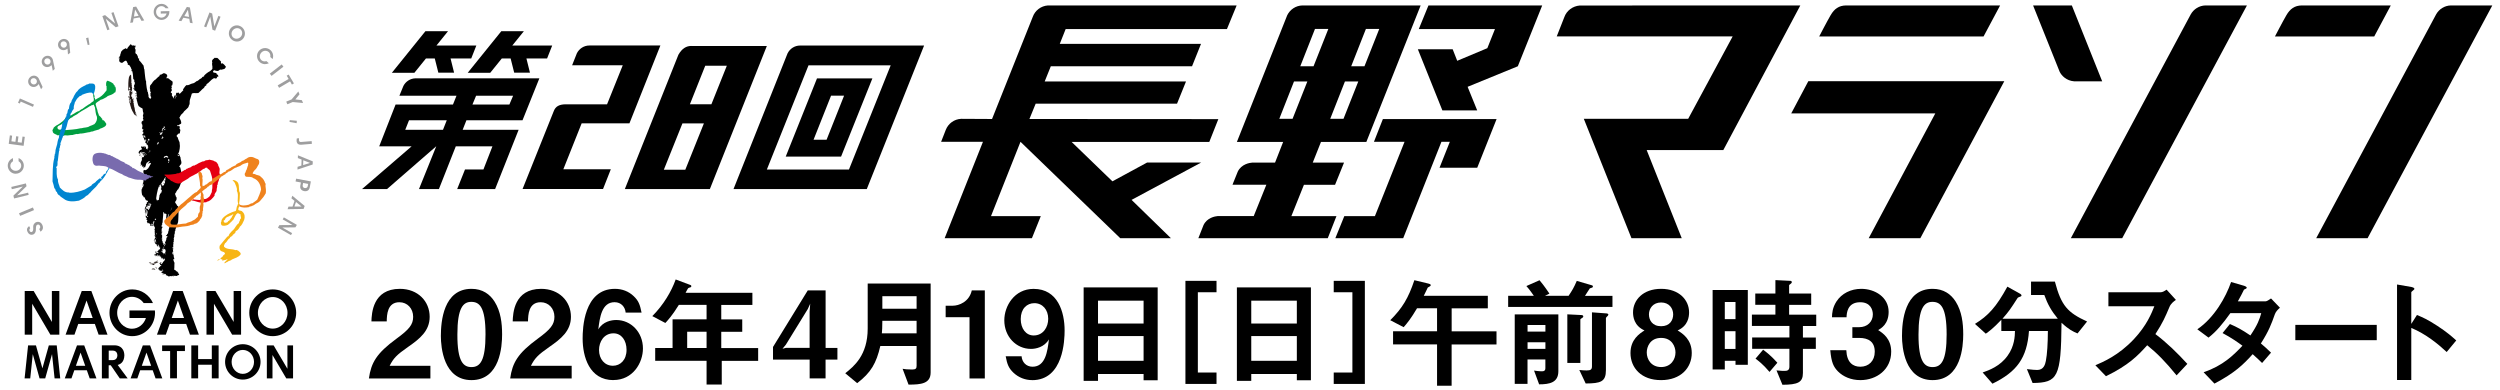
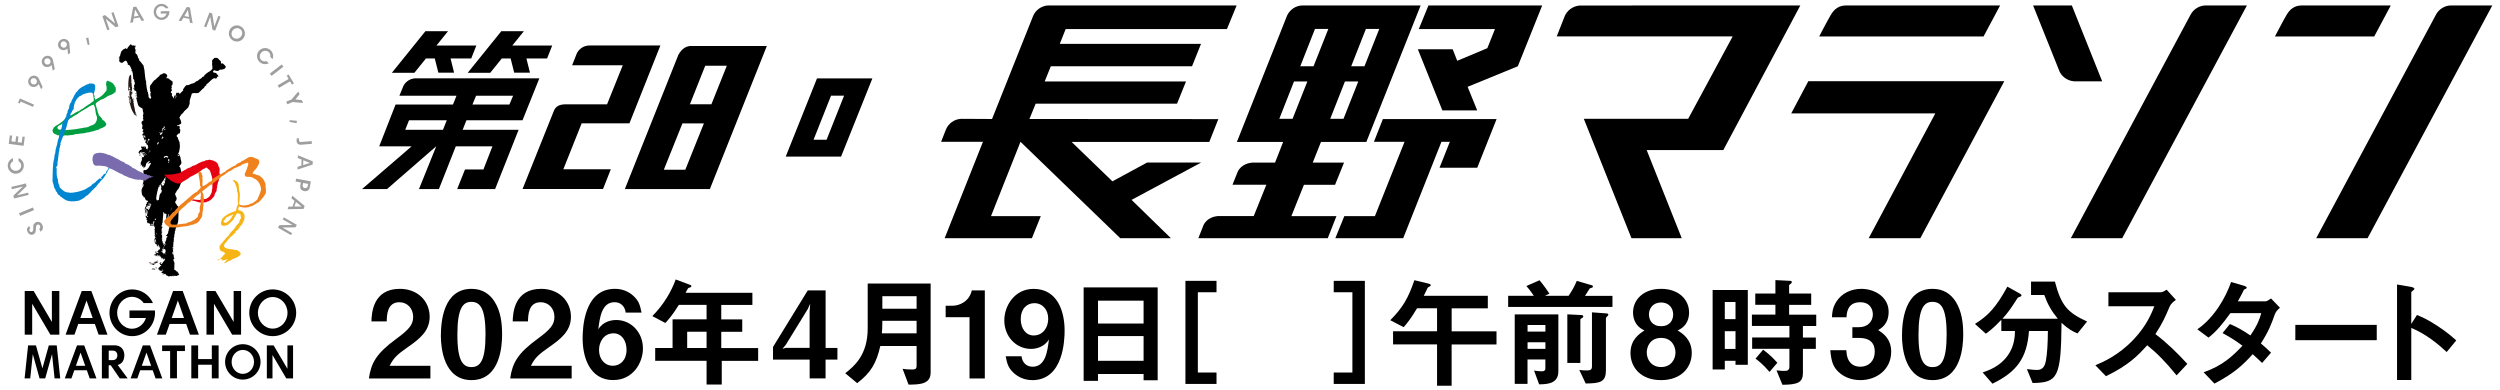
<svg xmlns="http://www.w3.org/2000/svg" id="_レイヤー_1" data-name="レイヤー_1" version="1.1" viewBox="0 0 616 96">
  <defs>
    <style>
      .st0 {
        fill: #796bae;
      }

      .st1 {
        fill: #9e9e9f;
      }

      .st2 {
        fill: #009e41;
      }

      .st3 {
        fill: #0085d0;
      }

      .st4 {
        fill: #231815;
      }

      .st5 {
        fill: #ef821d;
      }

      .st6 {
        fill: #f7b515;
      }

      .st7 {
        fill: #e50012;
      }
    </style>
  </defs>
  <g>
    <g>
      <polygon class="st4" points="42.76 68.12 42.76 68.12 42.75 68.12 42.76 68.12" />
      <path class="st4" d="M35.12,46.16h-.15c.07,0,.09.02.09.06.02-.01.06-.02.05-.06Z" />
      <polygon class="st4" points="35.07 46.22 35.07 46.22 35.07 46.22 35.07 46.22" />
      <path d="M54.63,15.72s0,.06-.03.07c-.13-.17-.21-.43-.19-.66l.11.02c-.4-.21-.63-.65-.95-.86-.14-.08-.3,0-.42.02-.31-.35-.47.37-.73.25.1.23-.18.24-.18.43.07.16-.07.33.09.38-.22.47.08.91,0,1.36.1.32-.33.58-.6.81-.58.29-1.04.67-1.48,1.13l.1.03c-.11.2-.32.18-.48.26-.14.27-.29.35-.54.5-.02-.02-.02-.03-.02-.05-.22.27-.5.43-.77.59-.06,0-.14-.03-.11-.08-.04.06,0,.06,0,.09-.31.25-.67.54-1.07.57-.4.05-.93.56-1.37.37-.46.29-.54.67-.88,1.03-.05.12.05.14.07.24-.31.3-.61.6-.9.91-.11,0-.19-.31-.29-.36l-.1.11c-.16,0-.35-.04-.46-.01-.03.29-.09.52-.2.75l-.16-.16-.36.76c-.01.14.03.18.04.23-.14-.25-.08-.66-.38-.86-.03-.13-.1-.25.04-.35-.05-.09-.03-.29-.17-.34-.48-.19.23-.44.08-.73l-.11-.04.16-.12c-.09-.09-.08-.16-.19-.24.03-.09.07-.06.12-.09.12-.19-.06-.34-.1-.52.06-.04.11-.08.2-.09.14-.3.14-.6.14-.91-.2-.28-.49-.34-.71-.55-.2-.31-.54-.39-.9-.34.04-.12.13-.16.19-.23-.03-.04-.09-.11-.03-.15.11.05.04-.13.15-.07-.06-.21-.05-.35-.22-.5.01-.02.02-.03.05-.02-.31-.12-.61-.42-.95-.16-.1.12-.36.09-.4.27-.13.1-.25-.14-.33,0-.04.12-.06.22-.11.34-.42.24-.67.61-1.02.91l-.02-.03c-.29.17-.37.4-.6.57-.17.42-.47.59-.67.94.03.09-.07.15.03.19-.07.04-.09.13-.15.15.03.08.2.05.14.18-.15.13,0,.36.06.53-.04.01-.07.08-.12.05-.05.13.26.14.07.22.03.12.08.2.18.27-.09,0,.03.21-.14.24.14.31-.14.63.2.9.1.22-.19.32-.13.51-.22-.09-.46-.31-.52-.58.08-.4-.19-.81-.15-1.17-.06,0-.11-.15-.14-.04-.07-.1-.03-.21.03-.25-.12-.14-.1-.45-.18-.66-.04-.54-.19-1.13-.15-1.62-.18-.31-.15-.75-.23-1.07-.1-.64-.12-1.31-.2-1.91-.19-.2-.01-.39-.17-.58-.02-.06-.03-.18.05-.21-.38-.49-.75-1.05-1.17-1.43-.04-.21-.03-.28.03-.49,0,.08-.08.05-.13.07-.15-.09-.12-.09-.14-.13-.06-.17-.13-.39-.09-.53l-.16-.06c-.02-.08.08-.05.09-.09-.1-.09-.08-.08-.2-.09-.03-.11.09-.2.1-.22-.15-.09-.25.06-.32-.02-.04-.13,0-.18-.04-.31l-.09.06c.05-.23.09-.64.08-.91-.09-.02-.11,0-.18-.05.25-.15-.13-.24-.02-.4.05.02.13.05.13.04l-.08-.08h.17c0-.09-.08-.07-.11-.09.04-.02.02-.13.1-.09l-.08-.29c-.09.03-.09.08-.13.12-.11-.14-.21.03-.31-.13,0-.04-.19.07-.27.07-.04-.1-.26-.02-.19-.14-.08-.05-.16-.23-.31-.17-.3.45-.71.73-.83,1.17-.16-.07-.27-.19-.46-.24,0,.03-.03.07,0,.1-.23.12-.44.21-.67.37l.04.07c-.2.02-.22.3-.36.31-.06.3-.11.52-.24.78l.06.06c-.15.22-.23.52-.43.68.04.02.09,0,.11.04-.09-.03-.12.06-.13.1.06.02.11-.02.17-.03,0-.15.06-.2.12-.29-.07.42-.31.93.04,1.25.16.12.37.22.59.18.34-.21.54-.51.9-.54.35.23.23.57.48.76-.09.05-.06.15-.07.18.11.08.32.2.43.17.13.05-.03.29.18.25-.04.17.26.33.24.55-.01,0,.06.19.18.32-.2.15-.07.24-.09.39.07-.06.02-.17.07-.23.1.14.02.29.02.42.07-.11.02-.2.08-.31.21.7.23,1.39.28,2.08.07.03.18.05.22.07-.11.15.17.26-.03.42.12.09.08.22.2.31.02.08-.04.13-.09.16.17-.06,0,.2.14.25l-.15.03c.12,0,.07.12.01.17-.07-.03-.08-.12-.1-.16-.09.18.1.28-.05.42l-.04-.04c.15.16.1.44.17.68-.13.01-.24-.2-.33-.22.16.12.05.51.38.4-.2.04.03.24-.11.29.06.03.09.02.08-.04.14.1.32.16.44.22-.14.21.21.42.09.6-.1.05-.08-.13-.14-.16v.1s-.23,0-.23,0c0,.14.24.06.15.18.07-.04.15,0,.13-.07.13-.1.05.1.12.1l-.08.03s.05.05.09.09c-.01.04-.03.06-.05.07.05.17.13.41.15.6-.08.1-.24-.02-.29,0-.02.07.07.13,0,.18.02.2.22.05.23.24l-.12.05c.22.52.24,1.12.52,1.64.28.24.64.49.95.6.13.4.04.77.23,1.07.06.37-.2.56-.11.91.12-.05.07.15.12.17-.16.06-.02.25-.15.32.03.11.07.2.15.25-.09.09.1.24-.08.29-.18.01-.21.18-.34.2h.02s-.1.41-.1.41c.19.09.02.35.24.34.02.1-.12.12-.11.17.38.01-.03.26.14.39-.29.17.19.38-.17.45.11.15.35.16.44.27-.08.13-.27.23-.26.39-.02.14.17.13.24.15,0,.07-.08,0-.1.06.07.09,0,.12.12.18-.08.22-.28.23-.33.48.03.15.14.15.25.2l-.1.08c.04.12.19.09.23.19-.1.05-.2,0-.2.12.01.07.02.16.12.13.16-.13.03-.29.25-.3-.03-.12-.16-.11-.25-.06-.04-.1-.02-.21,0-.25.07.08.17.09.23.02.02.04.09.07.05.12.05.02.09,0,.12-.05-.05.2.15.36.06.53-.11-.06-.16-.15-.25-.19-.13.13.02.35-.15.45.23,0,.09.31.3.39.08-.02.24,0,.23-.14-.03-.01-.08.01-.09-.03l.07-.07c.21.2.02.41-.08.54l-.03-.03c-.19.43.4.35.33.67-.07.22.18.08.28.17-.02,0-.06.07-.08.06.03.09.19.14.19.27-.03.04-.07,0-.1,0-.08.09.04.14.12.2-.06.07,0,.15-.13.1-.09.18.12,0,.05.18-.19-.06-.09.08-.15.13.06.01.08.07.12.09-.03.05-.09.03-.15.02-.2,0-.26-.15-.36-.23l.08-.06c-.22-.02.07-.18-.11-.3-.09,0-.16-.17-.28-.22-.11.18.09.27,0,.42-.09,0-.09-.13-.14-.2-.09,0-.17-.14-.27-.1l-.08.08c-.14.06-.25-.06-.36-.13-.1.28.13.49.24.69-.14.2-.43.18-.57.36-.21.24-.26.28-.29.51,0,.11.04.2.12.21l-.08.06c.11.01.23.03.29-.06-.12-.04,0-.21.06-.3.05.09.06.06.12,0,.05.11.09.06.17.16l-.17.06s.15.03.21,0c-.04-.06-.04-.08.02-.14.02.18.19-.04.22.07-.09.07-.09.08-.13.12l.36.09c-.05.05-.15,0-.15.1l.13.08c-.14.06-.05.29-.03.45.07-.16,0-.25.12-.37l.02.03s-.05-.17.07-.23c.09,0,.13.07.1.17h-.1c-.08.12.09.21.08.31-.02.03-.06,0-.09,0,.03.08-.11.19-.03.25-.11.1-.21.12-.29.02-.02.11-.15.12-.23.16.05.08.06.16-.02.17.09.12-.07.36.08.34-.13.31-.34.62-.36.95.15-.01-.03.18.11.2l-.1.08c.01.05.05.05.08.09-.06-.03-.15,0-.14.05.25.28.14-.17.41-.12.04.06.08.14.02.19-.03-.02-.06.02-.09.02-.05.17.19.18.15.34.06-.13.2-.12.24-.21.08.17-.12.39.05.58l.02-.15c.07-.15.2.05.26-.06-.11-.01-.25-.03-.29-.13.16-.17.24.08.36.11.13-.33.28-.7.3-1,.05-.03.11-.04.15-.03.01-.1-.07,0-.11-.08.29-.13.44-.31.64-.5.08.02.11-.02.16.07.06.14-.11.18-.11.29l-.03-.05c-.14.16-.33.36-.42.59.15-.07.08-.19.22-.28.29-.02.29-.16.57-.15.28.33-.25.4-.17.72l-.06-.05c-.06.3-.31.5-.41.73-.19.04-.2.3-.33.23l.02.02c-.1.12-.28.08-.42.17-.07-.05-.17-.14-.26-.08.02.11-.19.13-.12.22-.09.37.09.57.13.89-.09.09.1.34-.09.34.22.14-.09.29.06.48,0,.07,0,.24-.14.22.08.28.03.51.03.8-.05.13-.09.33-.18.38.05,0,.1.03.14,0,0,.07-.02.13-.08.08,0,.16-.09.34-.07.46-.05,0-.12.1-.13.13.23-.05.15-.35.35-.43-.1.07-.04-.06-.06-.09.08.04.09.03.16,0-.09.27-.13.4-.21.66-.06.02-.1.23-.2.13.01.05,0,.13.05.15-.02.04-.08.01-.12,0,.01.06.03.07.09.11-.03.11-.17.11-.17.24-.07.07,0,1.36.21,1.54.07.08.18-.04.19.11-.04.15.12.18.11.3.07-.04.23.13.21-.03.1.13.06.24.17.33-.1.04-.04.08-.08.15.08.06.21.04.24.14l-.08.07c.16.19.36.06.53.25v-.07c.16.14-.09.31.13.39-.07.04-.15-.05-.15-.09-.14-.01-.12.17-.23.18.02.06.01.09.05.2,0,.09-.1.15-.2.12-.02.11-.02.12-.07.21.06-.06.13.01.13.08-.12.27-.19.41-.33.67v-.03c-.05.08-.06.35-.05.65.04,0,.14-.04.13-.12,0-.04-.06-.03-.08-.03.01-.05.1-.13.02-.18l.11.08c0-.08.12-.1.11-.18-.03-.03-.09-.01-.12.03.13-.26.25-.49.46-.75-.06-.01-.06-.07-.05-.12.05.12.14-.02.2-.03-.05.15-.22.23-.12.44.07-.08.15-.19.22-.31h0c-.02-.05.06-.07.06-.09-.02.03-.04.06-.06.09.11,0,.28.05.39.02-.06-.07-.16-.05-.17-.14.04.05.17,0,.17.09.09-.06.03-.2-.09-.24-.04.05-.2-.14-.21,0-.02-.02-.12-.06-.14-.12,0,0,0,0-.01,0-.02.04-.02.12-.07.04.02-.01.05-.02.07-.04,0,0,0-.02,0-.02,0,0,0,0,0,0,.12-.07.23-.16.38-.13-.11.04-.01.12-.02.17.03-.14.15-.03.23-.11.05.06.08.11.19.14.05.23-.18.03-.29.13.08.02.05.18.18.14-.08.26-.23.47-.23.77-.06.02-.16-.1-.2.08,0-.03.07.09.12-.02.01.08-.11.12-.2.14.22.2-.06-.04.02.24-.22-.04-.16-.33-.39-.35-.09.04-.02.11-.04.16-.14.04-.06-.33-.28-.15.07.17-.12.22-.11.36-.13.03-.15.29-.16.56.02.16.04.3.06.39.08-.32.19-1,.24-1-.05.04-.03-.08-.04-.07.08.1.09-.08.15-.01,0,.12-.02,1.13.07,1.18-.07-.11.1-1.03.13-1.06.15.2-.07,1.33-.15,1.51-.04-.05-.15-.07-.12-.16l-.12.03.02-.16s.02.13-.08.14c.07.2.11.43.14.62.02-.04.09-.07.08-.13.06.05.14-.07.16.04-.08.16-.21.32-.16.52.23-.24.12.19.26.22l-.17.08-.04-.1c.06.26.18.42.28.62.16.09.12-.14.23-.13.16.03-.03.13-.02.15.09-.13.19.1.3.03-.09.17.21.07.19.22l-.17.07c.09.04.11.24.15.3.08-.07.09.06.16.04-.01-.04-.07-.11,0-.16.17-.01.1.25.29.15,0-.13.09-.23.17-.32-.07-.02-.15-.1-.2-.04-.04.1-.15.13-.22.21l-.07-.13c.04-.11.12-.16.22-.17l-.17-.11c.14-.09.29.13.4.02.05-.06.09-.27.15-.31l-.14.05c-.08-.08.08-.08.05-.13-.03-.01-.07,0-.08-.04.14-.01.12-.07.14-.15.05-.05.13-.11.19-.07,0,.09.12.12.09.25h-.16c-.05.27.03.51-.17.69.13-.07.05.13.1.2.03-.03.07-.04.12-.03.08.05,0,.19,0,.24h.12s-.17-.04-.03-.09c.14.27.15.45.11.67-.12.04-.14-.13-.23-.03l.12.13s0-.06.04-.07c.09.3.01.57,0,.85.06,0,.12,0,.14.06-.04.07-.1.08-.16.07.06.04.07.14.13.21l-.15.08c.09,0,.11-.02.17-.03-.11.12-.11.24-.12.41.08.1.17.29.08.46.11-.07.04-.25.1-.3.06.12.03.14.07.27-.13-.03-.15.21-.26.18.05,0,.08.03.09.09-.05,0-.1.09-.12.03-.02.13-.08.33.09.36-.08-.12.07-.25.06-.32.19.19.16.42.26.62-.12.15.18.21-.03.3-.15-.14-.18-.35-.18-.47-.07-.04-.12.05-.19.03l.03-.08c-.06,0-.17,0-.18-.05l-.02.12c.09.08.23-.02.25.08l-.09.04.14.02c0,.09-.1.07-.13.12,0,.18.23.09.15.29.06.2.25.31.43.35-.09.2.1.31.09.48l.08-.09.04.07s.07-.1.12-.07c0-.07-.09-.07-.09-.08.06,0,.09-.05.08-.07-.03-.07-.09.05-.14-.04l.11-.09c-.01-.07-.12.05-.09-.08.33-.12.08.3.42.24-.05.05-.18.03-.17.03.03.07,0,.13,0,.17l.12-.09s.09.04.06.1c0,.1-.06.15-.15.12.16.05.31.13.42.26-.26.02-.04.27-.2.33-.12.04-.25.05-.34-.04l.15.13s0,.11-.06.13l-.06-.07c-.02.24-.21.25-.32.38.08.04.26.2.32.27.05.06-.03.1-.05.14-.09.03-.09-.1-.17-.09l-.06.08c-.04-.05-.14-.06-.12-.15l-.17.03c-.1.05-.13-.11-.16-.16.11-.08.16,0,.28-.02.1,0,.13.13.23.17-.09-.2-.42-.29-.62-.31-.03.08.12.08.13.1,0,.07-.08.06-.13.08.1.01.09.19.09.23.1.1.16.12.26.19-.08.01-.15.06-.13.1-.13.07-.26-.05-.32-.08l.1.13c-.09.02-.16.11-.27.06.03.06.17.2.24.19l.06-.13c.06.04.07.16.18.16-.03.07-.07,0-.1.04.04.14.1.13.17.16l-.04-.09c.23-.03.22-.29.3-.48,0,.1.14.19.05.3-.02.1.1.13.17.15v-.14c.11-.02.13.14.21.14,0,.04-.03.04-.05.06.05.04.18.08.21,0,0-.1-.06-.14-.15-.16.11,0,.16,0,.18-.1.13.19.17.38.15.49l.08-.08c.13-.07.15.14.12.2l-.11.09c.17,0,.02.21.19.18.05-.13-.07-.21-.01-.3.06.17.22.23.3.36-.03-.11-.02-.24.04-.32.07.06.09.17.07.22h-.03s.15.32.15.32c.14-.02-.04-.14.07-.18.03,0,.08-.01.09.03-.05-.1.06-.22.08-.3.04.13-.09.3.15.35-.03.03-.08.03-.12.06v.12c-.11.07-.15.37-.33.34-.11.23-.29.55-.48.72l.02-.14c-.08-.03-.18-.03-.19-.16l-.12.03c0-.14.16-.06.27-.16,0-.04-.05-.11-.05-.14-.08.08-.18.17-.29.22.03,0,.04.01.04.03-.1.14-.2-.04-.26.11.03.06.23.07.31.08,0,.11-.16.14-.05.25.04.03.2.08.28.01.04.02.01.08,0,.12-.28.2-.38.39-.6.57,0,.05-.13.16-.02.15-.07.02-.16.22-.22.07,0,.04.06.11.02.12.21,0,.41.15.44.39.17-.08.29.07.46.05.02-.17.17-.05.23-.09.03-.1-.03-.11-.08-.18,0-.09.12-.02.17-.03.01.04-.03.07-.06.09-.04.15.25.1.14.25-.09.04-.2-.13-.24-.08,0,.08.01.14.09.22-.07.04-.17.03-.21.12.04-.14-.1-.05-.15-.06,0,.09.05.1.1.18l.1-.06c-.1.11-.03.14.03.21.13-.21.26.07.42-.04.04.07.18,0,.17.09-.11-.06-.28.05-.44.02.03.04.01.09-.04.11.11.05.04.23.17.21-.08-.12.11-.12.1-.27l.15.16.13-.13c.16-.04.26.14.33.2.02.12-.11.03-.15.08.25.12.57.17.76.37.25-.02.44-.1.69-.14-.02.07,0,.1.07.12.04-.09.26,0,.22-.16.12.06.18-.02.28,0,0,.01,0,.02,0,.03.37-.06.65.07,1,.02-.08-.09-.2-.07-.24-.1.23-.07.39-.11.6-.15-.07-.15-.1-.23-.11-.36-.12-.02-.26-.06-.3-.17l.24-.04c-.09-.1-.11-.03-.16-.05-.02-.04.04-.05.03-.08-.23-.07-.33-.23-.52-.29l.08-.09c-.2.04-.34-.21-.51-.22.1-.62.02-1.19.1-1.78-.16.05-.15-.23-.22-.24.05-.01.12-.01.1-.11-.17-.02-.1-.3-.25-.21.08-.12.02-.09.04-.2.12.04.23-.02.29-.08-.11-.19,0-.34-.17-.42.03-.02.07-.06.1-.04-.15,0,.04-.33-.19-.26.04-.02.08-.08.13-.08l-.13-.04.15-.08c-.07-.05-.14-.1-.1-.17l-.17.02s-.05-.07-.05-.12c.07,0,.29.06.24-.09-.06-.1-.33.16-.34-.11.12-.03.02-.16.09-.23.08-.01.16-.08.22-.05-.07-.11-.25.11-.35-.04.16-.03.2-.09.34-.13-.23-.1,0-.29-.14-.46.05-.02.09-.11.15-.08-.12-.02-.12-.09-.23-.04v-.1c.07-.09.2.01.21.02-.16-.13.07-.25.04-.33l-.15.13c-.07-.06-.01-.15.07-.16-.11-.01-.1.09-.16.12,0-.07-.07-.16,0-.23.09.02.26.04.26-.06-.07.02-.1-.01-.15-.05.05-.08.03-.21.15-.24-.06-.02-.13,0-.16-.04-.05-.14.15-.3.18-.38-.06-.04-.13-.05-.18-.09.02-.11.12-.05.19-.06.03-.08-.08-.02-.15-.09.08-.17.2-.38.2-.52l-.13-.11c.11-.07.12-.26.14-.38-.06-.11-.14.05-.17.05.06-.06.06-.26.19-.2-.02-.03-.06-.05-.06-.09.06-.04.04-.19.11-.23-.05-.32.01-.54.07-.8l.02.02c.15-.19-.05-.37.04-.56.14-.02.04-.25.18-.28-.05,0-.06-.1-.07-.1.24-.56.42-1.21.65-1.81.15-.22.16-3.48.17-3.81-.14-.06-.13-.34-.36-.31-.12-.37-.32-.55-.51-.81,0-.06.17-.14.02-.19.17-.15.22-.35.33-.48-.08-.11.12-.26,0-.35h.01c.12-.28-.25-.46-.24-.66.15-.03.02-.1.03-.14-.12.02-.15,0-.23.02.06,0,.08-.11.15-.12h-.06c.09-.09.01-.22-.01-.27.12-.09.15-.28.29-.34-.2-.15.22-.08.03-.23,0-.13.07,0,.12-.06.1-.04-.02-.05,0-.12.07,0,.14-.07.2,0-.05-.07-.15-.08-.22-.11.22,0,.29-.28.45-.28-.02,0-.06,0-.07-.03.48-.64,1.05-2.65.96-3.11-.24-.06-.11-.28-.31-.24l.15-.15c-.05-.63-.18-1.17-.31-1.76l-.21-.19s-.06.05-.1.04c.11-.28.34-.52.53-.75.16-.42-.08-.93-.18-1.34l.07-.07c-.15-.24-.19-.55-.35-.75-.23.03-.11.18-.23.29-.08-.05-.09-.18-.18-.19.06-.06-.04-.21.08-.28.02.16.14.21.24.16.18-.05-.01-.16.03-.25-.16-.18-.24.08-.34.08.12-.26.36-.52.37-.8.13-.42.14-.84.17-1.26-.05-.35-.05-.59-.09-.93-.2-.44-.38-.82-.48-1.25-.18,0-.09-.22-.26-.22,0-.23.19-.31.31-.49.13-.26.36-.09.53-.27-.04-.31.11-.52.11-.79-.06-.11-.2-.24-.14-.37-.1,0-.15-.05-.2-.12.08-.16.17.05.27-.04-.08-.08-.11-.26-.11-.32-.04-.1-.2-.2-.33-.19v.12c-.07.06-.22-.03-.26-.12.09-.04.02-.1.03-.14.08-.17.19.07.28.01.26-.22.39-.21.63-.38.14-.53-.2-1.03-.43-1.5.13-.1.1-.18.21-.24.06-.06-.08-.07-.06-.08.07-.16.33-.22.25-.39.06-.03.13-.13.23-.12.08-.22.44-.4.51-.67.32-.32.73-.63,1-.95.21-.23.15-.52.33-.72.15-.39.01-.8.13-1.19.19-.52.29-.98.45-1.46h-.05c.44-.42.96-.1,1.44-.22.36.1.52-.36.76-.48.27-.35.55-.53.84-.78.11-.11.16-.22.2-.35.14-.09.25-.25.41-.29.02,0,.1-.22-.02-.24.69-.37,1.11-1.11,1.77-1.47.22-.11.45-.02.63.05l.28-.23c-.04-.11-.06-.1-.13-.2.14-.09.35.08.46-.16.02-.07-.17-.12-.09-.27-.14-.14-.33-.22-.5-.31l.22-.09c-.29-.23-.6-.13-.88-.27-.27-.19.09-.39.13-.55.29.11.65.22,1.01.18.26-.05.38-.33.62-.35.04,0,.04.04.04.07.3,0,.53-.15.81-.18.29-.06.37-.41.48-.56-.24-.33-.57-.75-1.01-.91ZM33.82,24.05s.01.09.01.13c-.08-.05-.03-.09-.01-.13ZM35.77,34.35s.09-.06.12-.02c.08-.1-.1-.16,0-.25.05.05-.04.14.05.19.05-.18,0,.02.08.11-.04-.09-.18.07-.25-.03ZM34.79,37.51c-.06.09-.14-.18.04-.13.14.05-.1.08-.04.13ZM35.5,37.78c-.1.03-.28-.02-.35-.13,0,0,.03-.03.02-.05-.11-.01-.24-.05-.33,0l.14-.17s0,0,0,0l.03-.02-.03.03c.08.09.18.06.26.11.11.05.33-.11.47-.03-.07.02-.2.13-.21.25ZM35.67,38.37c.06.05.1-.02.14.02-.04.03-.21.1-.14-.02ZM35.82,37.93c-.05,0-.1-.02-.12.02.02.04.07.03.11.03-.12.03-.04.11-.14.17.07-.08,0-.22-.09-.2.12,0,.08-.19.23-.23-.17-.08.13-.07.06.08,0,0-.03,0-.07-.01-.06.04,0,.1.02.14ZM35.9,38.28c-.09-.11.18-.23.04-.27.06-.01.12-.15.19-.08-.22.07.04.25-.22.35ZM36.16,34.67c.06-.02.16-.12.19-.02-.04,0-.11.05-.19.02ZM36.49,34.8c-.04.16-.06.3,0,.52-.04-.04-.05-.24-.14-.2-.13-.18.1-.15.02-.33.06-.11.41-.09.24-.28-.04-.12-.13,0-.2-.05.05-.11.12-.21.22-.3,0,.17.14-.01.2.09-.13.1.07.35-.15.47-.05-.02-.12.03-.17.08ZM36.6,37.6c.09-.1.12-.35.23-.3.01.1-.05.24-.23.3ZM37.03,37.29c-.02-.06-.04-.09-.13-.06-.01,0,.12.01.06.08-.1-.02-.1-.16-.21-.17l.1-.06c-.04.12.11.04.15.11l.12-.04c.03.06-.06.06-.08.13ZM36.37,53.49c-.15-.03-.03-.12-.1-.18-.08-.17.18,0,.14-.15.12-.01.03.11.08.16-.03.09-.06.1-.12.17ZM41.55,39.15s.06,0,.08.02l.09.11s.02.06,0,.09l-.12.13s-.01,0-.02.02c.02,0,.03,0,.05,0,.03,0,.06,0,.07,0,.02,0,.05,0,.06.02.02.01.03.04.02.06h0s0,.13-.08.15c-.02,0-.03,0-.05,0-.06,0-.1-.03-.12-.05,0,0,0,0-.01-.01,0,0,0,0,0,0-.02.03-.06.04-.08.02-.03-.01-.04-.05-.04-.08,0-.05.03-.09.07-.11,0,0,0,0,0,0-.02-.03-.02-.06,0-.08h.01s0-.03,0-.05c-.02-.05-.04-.11-.02-.17.02-.04.06-.07.12-.09ZM41.61,39.94l-.02.14s-.03.06-.07.06h0c-.06,0-.09-.04-.1-.06-.02-.06.02-.12.05-.17,0,0,.01-.01.01-.02.02-.03.05-.04.08-.03.03.01.05.04.05.08ZM40.98,38.38s.02,0,.02,0c.05,0,.07.02.1.04.04.03.09.06.15.06h0s.05.01.06.03c.02.02.02.05,0,.07,0,0,0,0,0,0,0,0,.01,0,.01,0,.04.01.1.03.12.09.02.04.01.09-.02.16,0,.02-.03.03-.05.04h-.01s-.04,0-.05-.02c-.13-.12-.23-.15-.38-.13h0s-.06-.02-.07-.05c0,0,0-.02,0-.03-.04.01-.09.03-.14.05-.03.01-.06.02-.09.03.04,0,.08,0,.1.02.02.02.03.05.02.09,0,.03-.03.06-.07.06h-.13s-.04-.03-.05-.04c-.02,0-.04.02-.07.02-.01,0-.03,0-.04,0-.02,0-.04-.03-.05-.05,0-.02,0-.05.02-.07,0,0,.01,0,.01,0,.02-.01.03-.03.05-.04,0-.02,0-.03,0-.04.09-.16.21-.19.35-.22.06-.01.12-.03.18-.05ZM40.7,31.75l.07.05s.01.02.01.03c0,.01,0,.02-.02.03-.05.02-.09.05-.14.09-.06.05-.13.11-.25.15,0,0,0,0,0,0-.02,0-.02,0-.03-.01,0-.01-.01-.03,0-.04.06-.1.14-.16.22-.22.04-.03.07-.05.1-.08.01-.01.03-.01.04,0ZM40.37,31.18s.02-.03.03-.02c.02,0,.03.01.03.02,0,.02.01.03.02.03,0,0,.01-.01.01-.01.02-.01.05-.04.08-.04.03,0,.06.02.09.05,0,0,.01.02,0,.03,0,.01-.01.02-.02.02-.02,0-.04.01-.06.02-.05.02-.09.03-.19.03h0s-.02,0-.03-.01c0-.01,0-.02,0-.03l.03-.09ZM39.86,32.15c.02-.06.05-.07.08-.08-.02-.01-.04-.03-.04-.05,0-.04.03-.06.06-.09.04-.03.06-.05.06-.06,0,0,0-.01-.01-.02,0-.02,0-.04.01-.05.02,0,.04,0,.05,0,0,0,0,.01.01.02,0,0,.01,0,.02-.03,0-.02,0-.04,0-.06-.03.01-.06,0-.08,0-.02,0-.04-.01-.07,0-.02,0-.04,0-.04-.03,0-.02,0-.04.03-.04l.31-.06s-.03-.06-.01-.11c0-.01.02-.02.03-.02.03,0,.07-.04.1-.07.04-.05.08-.09.14-.09.04,0,.08.02.12.06,0,0,.01.01.01.02,0,.11-.12.19-.26.22,0,0,0,.01.01.02.02.03.04.06.04.1,0,.03-.02.05-.05.07,0,0-.02,0-.03,0-.01,0-.02-.01-.02-.03,0-.02-.02-.03-.05-.04h0s-.02.04-.04.04c-.04,0-.07.05-.1.11-.01.02-.02.05-.03.07l.05.03s.02.02.02.03c0,.01-.01.02-.02.03-.02,0-.06.06-.09.09-.07.08-.11.13-.15.13-.01,0-.03,0-.04-.01-.01-.02-.02-.04-.02-.09,0,0,0,0,0-.01ZM40.01,34.01s0,0-.01-.01c-.02-.02-.04-.04-.05-.07,0-.02,0-.04,0-.05.01-.02.02-.03.04-.04-.01-.01-.03-.02-.03-.04,0-.02,0-.05.02-.06,0,0,0-.01,0-.02,0-.04.02-.1.09-.1s.08.06.1.11c0,.02,0,.04,0,.06.02,0,.03,0,.05,0,.02.01.03.03.03.05.02.1-.04.16-.08.21,0,0-.02.02-.02.03,0,0-.01.02-.02.03-.01.01-.03.02-.05.02-.02,0-.03,0-.05-.02-.02-.02-.03-.05-.02-.08ZM40.01,34.09s-.01.07-.05.09c0,0-.01,0-.01,0-.03,0-.06-.01-.07-.04-.03,0-.08,0-.12-.07-.01-.02-.01-.05,0-.07.01-.02.03-.04.06-.04.05,0,.09,0,.13.04.03.02.05.04.06.08ZM39.79,32.6c.07,0,.12-.05.16-.09.03-.03.06-.05.09-.07.01,0,.03,0,.04,0,.01,0,.02.02.02.04,0,.03-.02.05-.04.06-.02.02-.03.03,0,.08,0,.01,0,.03,0,.04,0,.01-.01.02-.03.02-.04,0-.06.02-.08.05-.02.02-.05.06-.12.06-.01,0-.03,0-.05,0-.02,0-.03-.02-.03-.02-.01-.02,0-.04.01-.05,0,0,0,0,0-.01,0,0,0,0-.02,0-.01,0-.02-.02-.02-.04,0-.02.02-.03.03-.03ZM39.63,32.8s0,.01,0,.02c.04-.02.08-.04.12-.04.02,0,.08,0,.11.07.02-.02.04-.03.06-.03h0s.04,0,.06.03c.02.02.02.05,0,.07l-.07.15s-.04.04-.06.04c0,0-.02,0-.02,0l-.08-.03c-.03.06-.1.09-.15.1-.03.01-.07.02-.08.04-.01.03-.04.05-.07.05,0,0-.02,0-.02,0-.04-.01-.06-.05-.05-.09.02-.06.06-.1.09-.14.03-.03.05-.06.06-.08-.01,0-.03.02-.04.02h-.03s-.06-.03-.06-.06c0-.03,0-.06.03-.08l.08-.04s.07,0,.1.02ZM39.33,32.54s.12-.03.16.01c.02.02.03.06.03.11,0,.02-.02.04-.03.05-.01,0-.02,0-.04,0,0,0-.02,0-.03,0l-.1-.04s-.05-.04-.04-.07c0-.03.02-.06.05-.07ZM38.68,35.48s.06-.05.09-.07c0,0,0-.02,0-.04,0-.07,0-.2.16-.22l-.04-.08s-.01-.05,0-.07c.01-.02.03-.03.06-.03h.06s.06.04.06.07l.02.13s0,.06-.03.07c.04.19-.1.25-.19.28h0s-.07.07-.14.08h0s-.05-.02-.07-.04c-.01-.02,0-.05,0-.08ZM38.23,57.95l.02.21h-.05c.07-.1-.11-.14.02-.21ZM38.25,58.39l-.03-.14.05.12-.02.02ZM38.34,54.27c0-.1-.25-.1-.23-.26.08.03.14-.22.25-.13.02.07.08.12.14.2-.13-.08-.17.08-.16.19ZM38.48,57.76c-.16-.06.04-.17-.04-.29.02.01.03,0,.04-.02-.02-.04-.03-.08,0-.12.02.02.02.09,0,.12.05.11.21.22,0,.3ZM38.6,58.83s-.11-.19,0-.26c.07.05,0,.24,0,.26ZM38.81,60.51v.24c-.1-.02-.03-.17,0-.24ZM39.54,47.55l.06.1c-.16-.04,0,.22-.19.15l-.03.25s-.06.02-.09.04c.03.41-.14.76-.16,1.21-.06-.08-.13,0-.2,0l.05.1c-.09-.04-.12-.17-.27-.1.05.06.07.2.02.28-.07-.15-.1-.32-.2-.49-.19,0,.33-2.62.61-3.16.04,0,.06.06.1,0-.09-.26.07.25.15-.08-.04-.03-.1-.05-.16-.07l.18-.26.04.24c.11-.16.06-.3.17-.49.06.09-.06.21.02.28,0-.15.16-.28.08-.38l.03.02c.17-.3.38-.64.65-.89-.09-.03.03-.06-.03-.1.11-.16.3-.36.32-.6.03,0,.13,0,.09.11h.04c-.14.05-.03.21-.15.27.1-.05.13.09.1.15-.09.04.04.19.01.31-.08.03-.19-.03-.24.04.02.11-.17.09-.04.19l.13-.13c.02.06-.03.15.09.2-.04-.01-.07.02-.1.04.02.04-.07.11.05.13-.07.05.04.33-.17.27-.11-.02-.22-.07-.19-.19-.11.05,0,.16-.04.21.1.02.16.05.29.08-.11.02-.15.26-.23.4-.06.05-.18,0-.25,0l-.11.11c-.13-.07-.13-.27-.07-.38-.03.03-.05-.15-.17-.02.05.08-.04.2-.11.24.2.09-.09.31.16.42-.13.15.09.23-.09.33-.13-.11-.02.06-.02.13h.12s-.02.15-.02.15c-.06,0-.13-.1-.16.01.12.05.19.15.29.29-.03.06-.03.12-.05.23h-.1c.13.12-.06.22-.01.34-.05.01-.17-.05-.22.04ZM40.82,62.65c-.23.01-.24-.26-.45-.29-.05.07.05.11.07.2-.11-.07-.11.18-.18.15.02-.06.02-.16.07-.19-.01-.13-.14-.12-.18-.21.01.01.02.02.04,0-.13-.14-.47-.24-.44-.52.08-.1.05.08.08.13.01-.05.12-.03.06-.14.06.05.07.16.19.17l.09-.06c-.21-.1-.1-.36-.3-.49,0,0,.03-.05.05-.09h0s.02-.03,0,0c.04.14.23.14.31.18.1-.08-.03-.13.04-.18-.12-.07-.19-.1-.3-.23.15-.02.23.22.32.07.1.09-.1.03-.01.12.07.06.18.1.25.1-.12-.09.03-.05.05-.06,0,.07-.01.14.12.15l.03-.07c-.08.22.33.58-.05.68.18.07-.12.32.1.32l-.22.09c.02.06.1.17.17.11.14.04,0-.09.08-.13.03.04.11.19,0,.21ZM40.19,60.81c.25-.08.13.19.33.2h-.21s-.12-.2-.12-.2ZM41.79,54.68s.07-.08.12-.06c-.13.32-.1.73-.29,1.08.03.04.12.03.14.02-.07.23.03.65-.3.78l.18.02c-.11.2-.09.49-.23.63.03.06-.02.16.04.24l-.11.09.06.07c-.11.02-.18.14-.27.14l.07.21c-.19-.04-.18.16-.35.18.12.18.45,0,.42.28v.12s-.05-.1-.05-.1l-.21.21s.07.03.11.06c-.23-.08-.05.24-.18.26l.06.08c-.12.17-.17.43-.19.67,0-.03-.03-.11-.11-.09.02-.04.03-.05.04-.11-.06-.04-.07.03-.12.06.01.25.18.54.19.82l-.19-.04s.14-.01.15-.08c-.06-.1-.13.05-.18-.02-.05-.1-.19-.28-.33-.22.08.11.11.22.24.28-.07.13.2.29.03.43-.11,0-.18-.21-.08-.29-.05-.07-.13-.11-.21-.07l.08-.09c-.16-.06-.03-.17-.18-.23.03-.05.06-.08.06-.14-.03-.02-.05-.04-.08-.05h0s-.02,0-.03,0c-.08-.02-.16,0-.23-.02.01-.04.14-.07.04-.09.08-.05.1.09.19.11,0,0,.02,0,.03,0l.06-.09c-.13-.06,0-.2-.18-.28-.02.04-.07.08-.12.06.08-.06.11,0,.15-.13-.03-.11-.09.01-.14-.02,0-.06,0-.08.11-.07-.05-.09-.17-.15-.14-.25.03-.07.07-.03.14-.03l.02-.16c-.05-.09-.07-.03-.16-.04-.04-.08,0-.12,0-.19,0,.01,0,.02.01.03.18-.13.03-.24.1-.41l-.07-.19c.06.05.08-.1.08-.16-.11-.17-.15.17-.21-.02.13-.16-.02-.39.1-.63.05,0,.1.02.14-.03v-.12s-.22.04-.22.04c.1-.12-.04-.12.05-.25.05.02.09,0,.12-.04-.09-.06-.21.01-.32-.03.08,0,.26-.02.2-.18-.07-.1.08-.23-.02-.29.12.03.05-.23.21-.21-.11-.08.12-.28-.1-.28l-.08.09c0-.15-.11-.38.06-.53h-.07c.09-.12.15-.06.21-.2-.08.08-.15-.07-.1-.13l.08-.08c-.01-.05-.07-.03-.11-.04.05-.04.1-.05.15-.1-.03-.5.21-2.01.15-2.54l.15-.1.08.13c-.15-.06-.05.09-.11.1h.12s-.07.17-.07.17c.04.02.12-.02.11.06.01-.09.1-.13.16-.1.15.05.21.18.39.25-.11.08-.06,1.08-.11,1.18.07,0,.03.12.13.08.12-.04-.02-.12.07-.18.21.03.22-1.23.46-1.19-.13.47-.09,1.87-.2,2.38.11-.19.19-.36.25-.61-.01.02.03.06.09.01-.02-.04-.12-.04-.08-.11l.08.06c.04-.08-.04-.24.12-.24.07.11.02.18.02.31-.07.01-.18.05-.12.17ZM42.04,51.92c.02-.15.07-.25.16-.38,0,0,.02.03.05.02,0,0,0,0,0,0-.07.11-.17.25-.21.37ZM42.28,51.51s-.08-.09-.06-.16c.07,0,.03.1.11.08,0,.02-.03.05-.05.08ZM42.4,51.32h-.11s.06-.23.13-.12c.03,0-.12.07-.01.12ZM42.96,24.46c.05-.06.1-.16.1-.16l.21-.35s.06-.23.05-.29l-.04-.03h-.05c.14-.03.21-.03.31-.05-.14.3-.31.67-.58.87Z" />
      <path class="st4" d="M42.67,68.25c.06-.01.15.03.19-.07-.05.03-.07-.05-.11-.06,0,.06-.06.11-.08.13Z" />
      <path class="st4" d="M39.69,64.72s.02-.03.07-.02c-.12-.1-.3-.06-.39-.09.09.18.2-.02.32.11Z" />
      <path class="st4" d="M33.43,23.42c-.07.1.07.16.09.22.19.02.03-.13.12-.2-.07.02-.17-.04-.21-.01Z" />
      <path class="st4" d="M33.64,23.44s.02,0,.03,0c0,0,0,0,0-.01-.01,0-.02.01-.03.02Z" />
      <path class="st4" d="M33.48,23.64c-.03.19,0,.13.03.31.21-.04-.12-.28.1-.27-.03-.01-.07.01-.08-.04-.02.05-.04.01-.05,0Z" />
      <path class="st4" d="M36.02,53.94s-.01-.05-.01-.07c-.01.02-.01.04.01.07Z" />
      <path class="st4" d="M35.87,52.96s-.06,0-.09-.11c-.02.08-.04.15-.06.16.03.04.11,0,.15-.05Z" />
      <path class="st4" d="M49.39,19.32s-.04.05-.06.08c.02-.02.07-.02.06-.08Z" />
      <path class="st4" d="M33.75,28.46c-.12-.36-.32-.6-.43-.97-.04-.37-.18-.61-.13-.94-.09-.03-.08-.15-.15-.17.18-.16-.18-.26.06-.33-.24-.05-.02-.29-.16-.39.02-.07.07-.16.09-.19-.16.02-.1-.02-.2-.09.13-.03-.05-.14.08-.23-.04-.15.04-.37-.14-.46.03-.03.06-.07.1-.04l-.09-.08c.22,0,0-.23.15-.32-.22-.08-.28.14-.34.3-.02-.19-.08-.41-.05-.56l.07-.03c-.03-.13-.26-.08-.3-.27.01-.11.03-.23.14-.18-.03-.12-.12.01-.12-.01-.07-.23.14-.02.23-.13l-.22-.13c.09-.06.07-.13.14-.2.07.04.14-.03.22-.04-.04-.02-.07-.14-.09-.2-.07-.03-.06.13-.12.04-.01-.16.16-.1.22-.14,0-.04.03-.1,0-.12l-.12.05.03-.11-.1.16c-.12,0-.08-.15-.2-.14-.03-.16.08-.07.15-.12.09-.33.07-.66.07-.99-.02.03-.05.01-.08.01.02-.21.06-.34,0-.52-.07-.02-.11.03-.16-.06.08-.11.14.03.23,0,.02-.05-.09-.15-.13-.27l.07-.06-.14-.18c.1-.18,0-.4.06-.54-.12-.48,0-1.05-.13-1.51l-.02.23c-.12.03-.11-.11-.2-.11-.04.12-.07.43-.24.47-.21,1.04-.2,2.1-.19,3.16l-.11.08c.17.04.02.23.11.3.11-.16.16-.32.21-.48-.11-.18-.02-.42.07-.6.1.06.08.16,0,.24.03.12.28.12.2.26-.04.07-.11.02-.17.03-.03.14-.13.34-.05.44.07-.02.06-.13.15-.1.11.04.12.11.17.21-.09.16-.17-.02-.28.02,0,.22-.05.48,0,.69-.02.04-.04.1-.08.11,0,.08.11.05.13.13-.03.01-.05.05-.08.04-.05.11.13.08.13.15-.12.24-.04.43-.1.65-.11-.04-.1-.22-.05-.31-.02-.11-.03-.25-.21-.21.05.09,0,.14-.02.2.06.06.07-.07.07-.06.05.06.02.18-.04.16,0,.08.07.17.04.22.07-.08-.03-.14,0-.2.15.12.08.24.16.33.02.16-.2.18-.09.34.04-.07.05.1.12-.04.04.05.04.29.14.18-.11-.22-.02-.47-.16-.61.06.02.1-.05.13.04-.08.21.25.17.21.36-.08,0-.08.05-.12.07.11-.03.07.08.13.11-.14.1,0,.24-.11.34l.11.06c-.02.08.05.16-.06.23-.06-.27-.22-.51-.36-.68.04.24.12.48.15.71,0,0,.04,0,.04-.02.1.09-.02.15-.02.21.03,0,.08.03.1,0,.05.09.03.1-.03.11.16.19.01.51.28.62l-.09.14c.12.14.12.4.28.44l-.08.06c.18.24.24.49.39.71,0-.03,0-.06.03-.08.01.25.16.36.24.55.22.06.19.32.41.38l-.16-.21.07-.07c.17.14.23.37.42.4-.23-.25-.42-.55-.55-.86.31.1.21.44.47.57Z" />
      <path class="st4" d="M32.73,23.01h-.02s.01,0,.02,0Z" />
      <path class="st4" d="M34.96,37.99c.06.02.11-.02.13-.06-.1-.1-.08.03-.13.06Z" />
      <path class="st4" d="M34.58,38.11s.06-.03.09-.04l-.03-.1c.07-.07.12.02.21-.06-.27-.13-.24.1-.31.27-.09,0-.14-.08-.14-.11,0,.07-.15.13-.05.23.06,0,.09.04.14.07.03-.07.14-.14.16-.17l-.06-.07Z" />
      <polygon class="st4" points="35.13 38.02 35.08 38.02 35.06 38.16 35.11 38.17 35.13 38.02" />
-       <path class="st4" d="M34.99,38.34c.09,0,.06-.08.09-.11-.02.02-.1.05-.09.11Z" />
      <path class="st4" d="M34.73,38.57s.07-.01.1-.04c0-.05.08-.12,0-.16-.03.04-.17.11-.1.2Z" />
      <path class="st4" d="M36.87,51c-.11,0-.19.11-.23.14-.05.11-.11.23-.13.34.09-.12.23-.3.25-.4.09.06.11-.09.11-.09Z" />
      <path class="st4" d="M36.33,51.06c-.05.05-.24.13-.06.11.04-.02.06-.06.06-.11Z" />
      <path class="st4" d="M36.1,51.34c-.1.1.07.07.08.16.17-.07.05-.31-.08-.16Z" />
      <path class="st4" d="M40.79,58.42s.06-.01.09-.04c0-.04.03-.1,0-.11.03.06-.04.12-.09.15Z" />
      <path class="st4" d="M38.82,63.2v.12s.2,0,.2,0c-.02-.1-.17,0-.2-.11Z" />
      <path class="st4" d="M38.62,64.83l-.06-.08h.35c-.08-.05-.13-.08-.18-.15.13-.02.26.03.38-.03-.15-.05-.35,0-.45-.15.1-.07.28.09.29-.08-.07.1-.18.06-.26,0,.06-.1.24.06.24-.09-.12-.07-.27.08-.37,0l.12.11c-.25.15-.47-.02-.71.09.17-.06.32.13.49.03.13.02.03.08.05.12-.23-.02-.46-.07-.7-.03.21.14.37.21.52.34.07-.06.15-.11.27-.09Z" />
      <path class="st4" d="M37.47,65.19c.07-.07.11-.13.19-.07l-.11.11s.11.06.12.08c.06-.03.15-.06.19.02.08-.03.08-.14.09-.16.19,0,.28-.15.4-.26-.46.03-.96.05-1.38.05.09.29.42,0,.49.22Z" />
      <path class="st4" d="M37.67,65.31s-.03.01-.04.02c.04,0,.05-.01.04-.02Z" />
      <path class="st4" d="M37.32,64.58l-.19-.03s-.02.05,0,.09c-.18.04-.37.04-.46.14.13-.02.24.06.29.12l-.02-.02c.14-.09.23-.29.39-.3Z" />
      <path class="st4" d="M38.26,65.75l.15.12.05-.04c0-.09-.13-.04-.21-.07Z" />
      <path class="st4" d="M38.41,65.87c-.06.01-.08.07-.08.08.24-.02.04.28.31.2,0-.03-.01-.08.03-.09-.09-.05-.16-.19-.26-.2Z" />
      <path class="st4" d="M37.86,66.13c-.13.18-.24-.12-.38.06.23.24.58.25.84.23-.13-.16-.24-.22-.46-.29Z" />
      <path class="st4" d="M37.29,66.26c.12.05.24.22.42.19-.06-.17-.28-.13-.42-.19Z" />
    </g>
    <path d="M67.2,71.31c-3.19,0-5.78,2.58-5.78,5.76s2.59,5.76,5.78,5.76,5.78-2.58,5.78-5.76-2.59-5.76-5.78-5.76ZM67.2,80.97c-2.02,0-3.65-1.74-3.65-3.89s1.63-3.89,3.65-3.89,3.64,1.74,3.64,3.89-1.63,3.89-3.64,3.89Z" />
    <polygon points="70.82 85.1 70.82 90.87 67.42 85.1 65.75 85.1 65.75 93.24 67.14 93.24 67.14 87.47 70.54 93.24 72.21 93.24 72.21 85.1 70.82 85.1" />
    <polygon points="52.19 85.11 52.19 88.48 48.82 88.48 48.82 85.11 47.14 85.11 47.14 93.23 48.82 93.23 48.82 89.87 52.19 89.87 52.19 93.23 53.87 93.23 53.87 85.11 52.19 85.11" />
    <polygon points="13.45 93.24 14.84 93.24 13.98 85.11 12.03 85.11 10.45 90.76 8.86 85.11 6.92 85.11 6.06 93.24 7.45 93.24 8.08 87.26 9.75 93.24 9.75 93.24 9.75 93.24 11.14 93.24 11.14 93.24 11.14 93.24 12.82 87.26 13.45 93.24" />
    <path d="M22.1,93.23h1.66l-3.01-8.12h-1.78l-3.01,8.12h1.65l.7-1.99h3.09l.7,1.99ZM18.7,90.13l1.15-3.25,1.15,3.25h-2.3Z" />
    <path d="M29.52,93.24h1.94l-2.46-3.32c.72-.18,1.59-.74,1.64-2.32h0s0-.03,0-.05c0-.02,0-.03,0-.05h0c-.08-2.19-1.78-2.41-2.35-2.41h-3.19v8.14h1.68v-3.23h.51l2.22,3.23ZM26.79,86.39h1.01c.27,0,1.09.1,1.12,1.15h0s0,.02,0,.02c0,0,0,.01,0,.02h0c-.04,1.04-.82,1.15-1.12,1.15h-1.01v-2.34Z" />
    <polygon points="45.57 85.11 39.95 85.11 39.95 86.5 41.92 86.5 41.92 93.22 43.6 93.22 43.6 86.5 45.57 86.5 45.57 85.11" />
    <path d="M38.34,93.23h1.65l-3.01-8.12h-1.79l-3.01,8.12h1.66l.7-1.99h3.09l.7,1.99ZM34.94,90.13l1.15-3.25,1.15,3.25h-2.3Z" />
    <polygon points="12.78 71.71 12.78 79.33 8.3 71.71 6.09 71.71 6.09 82.46 7.93 82.46 7.93 74.84 12.41 82.46 14.62 82.46 14.62 71.71 12.78 71.71" />
    <path d="M24.3,82.46h2.19l-3.98-10.75h-2.37l-3.98,10.75h2.19l.93-2.64h4.09l.93,2.64ZM19.8,78.36l1.52-4.31,1.52,4.31h-3.05Z" />
    <path d="M31.9,76.51v1.84h4.06c-.49,1.54-1.85,2.65-3.44,2.65-2.02,0-3.65-1.76-3.65-3.93s1.63-3.93,3.65-3.93c1.17,0,2.22.6,2.88,1.53h2.29c-.89-1.98-2.84-3.36-5.1-3.36-3.1,0-5.61,2.58-5.61,5.76s2.51,5.76,5.61,5.76,5.61-2.58,5.61-5.76c0-.19,0-.38-.03-.57h-6.27Z" />
    <path d="M46.81,82.46h2.19l-3.98-10.75h-2.37l-3.98,10.75h2.19l.93-2.64h4.09l.93,2.64ZM42.31,78.36l1.52-4.31,1.52,4.31h-3.04Z" />
    <polygon points="57.57 71.71 57.57 79.33 53.09 71.71 50.88 71.71 50.88 82.46 52.72 82.46 52.72 74.84 57.2 82.46 59.4 82.46 59.4 71.71 57.57 71.71" />
    <path d="M59.83,84.81c-2.41,0-4.37,1.96-4.37,4.36s1.96,4.36,4.37,4.36,4.37-1.95,4.37-4.36-1.96-4.36-4.37-4.36ZM59.83,92.12c-1.53,0-2.76-1.32-2.76-2.95s1.23-2.95,2.76-2.95,2.76,1.32,2.76,2.95-1.23,2.95-2.76,2.95Z" />
    <g>
      <path class="st1" d="M21.19,9.4l.58-.15.29,1.75-.44.1-.42-1.71Z" />
      <polygon class="st1" points="8.12 26.33 8.37 25.77 4.9 24.26 4.44 25.32 4.89 25.51 5.1 25.02 8.12 26.33" />
      <path class="st1" d="M9.51,19.29c-.1-.17-.23-.31-.39-.42-.19-.13-.4-.2-.63-.23-.51-.05-1,.19-1.3.62-.44.64-.29,1.51.33,1.94.19.13.4.21.63.23.5.05.99-.18,1.29-.6l.1-.14.58,1.31.38-.56-.98-2.15ZM8.97,20.48c-.15.23-.42.35-.71.32-.14-.01-.27-.06-.38-.14-.36-.25-.46-.73-.22-1.08.16-.23.43-.35.7-.32.14.01.27.06.38.14.17.12.29.3.34.5.04.21,0,.41-.11.58Z" />
      <path class="st1" d="M12.71,14.16c-.22-.24-.52-.38-.85-.41-.41-.04-.81.1-1.12.39-.57.53-.61,1.42-.1,1.97.22.24.52.38.85.41.4.04.8-.1,1.1-.37l.13-.11.29,1.4.49-.46-.49-2.31c-.06-.18-.16-.35-.3-.5ZM12.23,15.71c-.16.15-.37.22-.59.2-.2-.02-.38-.11-.51-.25-.3-.32-.29-.81.01-1.1.3-.28.82-.25,1.1.05.3.32.29.81-.01,1.11Z" />
      <path class="st1" d="M16.84,10.13c-.22-.3-.57-.5-.96-.53-.35-.03-.7.07-1,.28-.63.47-.77,1.33-.32,1.94.22.3.57.5.95.53.34.03.69-.06.98-.27l.14-.1.12,1.43.55-.4-.22-2.35c-.04-.19-.12-.37-.24-.53ZM16.18,11.61c-.15.11-.33.16-.52.14-.23-.02-.43-.14-.57-.33-.13-.17-.19-.39-.15-.6.03-.2.13-.38.29-.5.33-.24.84-.16,1.09.18.26.35.2.84-.14,1.1Z" />
      <path class="st1" d="M73.14,29.77l-.05.59-1.75-.31.05-.45,1.75.16Z" />
      <g>
        <path class="st1" d="M71.8,48.87l.77.62-.49,1.41h-.99s-.23.65-.23.65l3.95-.07.26-.73-3.04-2.52-.23.64ZM72.54,50.9l.39-1.12,1.38,1.11h-1.77Z" />
        <polygon class="st1" points="69.66 54.06 72.07 55.44 68.87 55.47 68.84 55.47 68.49 56.1 71.66 57.91 71.7 57.93 71.98 57.44 69.56 56.06 72.76 56.02 72.79 56.02 73.15 55.41 69.94 53.56 69.66 54.06" />
        <polygon class="st1" points="8.11 51.12 4.69 52.54 4.96 53.19 8.38 51.77 8.11 51.12" />
        <polygon class="st1" points="7.06 48.02 6.93 47.47 4.22 48.13 6.54 45.88 6.38 45.19 2.78 46.06 2.91 46.62 5.62 45.96 3.3 48.21 3.47 48.9 7.02 48.03 7.06 48.02" />
        <polygon class="st1" points="6.11 33.72 5.55 33.65 5.35 35.16 4.36 35.03 4.54 33.64 3.98 33.57 3.8 34.95 2.81 34.82 2.99 33.43 2.43 33.35 2.15 35.44 5.82 35.93 6.11 33.72" />
        <path class="st1" d="M3.88,42.8h.01c1.09,0,1.97-.89,1.98-1.98,0-.81-.48-1.53-1.22-1.84l-.07-.03v.78s.02.01.02.01c.4.24.64.64.63,1.08,0,.34-.14.66-.4.9-.25.24-.59.37-.95.37-.11,0-.21-.01-.31-.03-.61-.14-1.04-.65-1.03-1.24,0-.43.25-.85.64-1.07l.02-.02v-.77s-.06.03-.06.03c-.75.31-1.23,1.02-1.23,1.83,0,.93.64,1.74,1.54,1.95.14.03.28.05.43.05ZM3.89,42.75h0s0,0,0,0h0Z" />
        <path class="st1" d="M9.47,54.67c-.32-.03-.59.08-.64.11-.12.06-.7.42-.65,1.17.05.68-.04,1.06-.29,1.18-.05.03-.14.06-.24.05-.11-.01-.25-.07-.36-.3-.15-.32.06-.56.12-.63l.03-.02-.25-.51-.05.03c-.23.16-.73.61-.36,1.37.21.45.52.69.9.73.03,0,.07,0,.1,0,.23,0,.41-.08.44-.09.24-.11.63-.42.62-1.21-.01-.93.15-1.08.35-1.18.08-.04.17-.05.25-.05.17.02.31.13.4.31.21.45-.06.7-.15.77l-.03.02.32.66.05-.03c.21-.14.85-.68.39-1.64-.22-.46-.54-.7-.95-.74Z" />
        <polygon class="st1" points="27.44 3.18 28.36 5.81 25.89 3.72 25.22 3.96 26.44 7.45 26.98 7.26 26.06 4.63 28.5 6.7 28.52 6.72 29.2 6.48 27.97 2.99 27.44 3.18" />
        <path class="st1" d="M32.8,1.76l-.71,3.88.67-.12.16-.97,1.47-.26.48.86.67-.12-1.99-3.41-.76.13ZM34.17,3.89l-1.17.2.29-1.75.87,1.55Z" />
        <path class="st1" d="M46.8,1.84l-.76-.14-2.02,3.39.67.12.49-.85,1.47.27.15.97.67.13-.67-3.86v-.03ZM46.58,4.17l-1.16-.21.88-1.54.28,1.75Z" />
        <path class="st1" d="M41.74,2.73l-2.13.05v.57s1.45-.03,1.45-.03l-.02.05c-.17.58-.67.97-1.23.98h-.02c-.72,0-1.31-.62-1.33-1.39-.02-.78.56-1.43,1.29-1.45h.03c.38,0,.75.18,1,.5l.02.02h.72s-.04-.09-.04-.09c-.32-.58-.9-.95-1.54-.99-.05,0-.09,0-.14,0h-.04c-.51.01-1,.23-1.35.61-.36.38-.55.89-.54,1.41.02,1.07.89,1.94,1.93,1.94h.04c.52-.01,1-.23,1.35-.61.36-.38.55-.88.54-1.41,0-.04,0-.08,0-.12v-.04Z" />
        <path class="st1" d="M58.9,6.32c-.18-.05-.36-.07-.54-.07-.5,0-.97.19-1.34.53-.39.36-.61.85-.63,1.38-.02.53.17,1.04.53,1.43.25.27.57.47.92.57.18.05.36.08.54.08.5,0,.98-.19,1.34-.53.39-.36.61-.85.63-1.38.02-.53-.17-1.04-.53-1.43-.25-.27-.57-.47-.93-.57ZM59.67,8.25c-.02.35-.18.68-.45.92-.35.32-.86.45-1.29.33-.21-.06-.41-.18-.56-.34-.47-.51-.42-1.34.13-1.85.26-.24.61-.38.95-.38.12,0,.23.02.34.05.22.06.41.18.56.34.23.25.35.58.32.93Z" />
        <polygon class="st1" points="52.81 6.52 52.28 3.33 51.61 3.07 50.3 6.48 50.29 6.53 50.82 6.73 51.81 4.13 52.35 7.32 53.01 7.57 54.32 4.16 54.34 4.12 53.81 3.91 52.81 6.52" />
        <polygon class="st1" points="69.84 16.44 69.41 15.88 66.48 18.14 66.91 18.7 69.8 16.46 69.84 16.44" />
        <polygon class="st1" points="70.53 25.04 70.8 25.69 72.13 25.14 74.67 25.38 74.38 24.68 72.77 24.5 73.8 23.24 73.51 22.54 71.84 24.5 70.53 25.04" />
        <path class="st1" d="M65.63,15.07c-.13.04-.27.06-.4.06-.31,0-.6-.11-.82-.3-.25-.23-.4-.54-.4-.89,0-.35.12-.69.36-.96.29-.33.73-.51,1.16-.46.26.03.5.13.69.3.32.29.47.75.38,1.19v.03s.57.52.57.52l.02-.07c.27-.76.05-1.6-.55-2.14-.31-.28-.7-.45-1.13-.5-.06,0-.13-.01-.2-.01-.56,0-1.1.24-1.48.66-.73.81-.65,2.07.16,2.8.32.28.71.45,1.13.5.07,0,.14,0,.2,0,.3,0,.59-.07.86-.19l.06-.03-.58-.52h-.03Z" />
        <polygon class="st1" points="71.47 20.05 71.93 20.84 72.42 20.55 71.15 18.41 71.13 18.37 70.64 18.65 71.11 19.45 68.42 21.04 68.77 21.64 71.47 20.05" />
        <path class="st1" d="M73.66,34.55c-.01-.14.01-.35.02-.43v-.06s-.55.05-.55.05v.04c-.03.13-.09.47-.04.74.1.52.42.77.98.77h0c.06,0,.12,0,.18,0l2.6-.22-.06-.67-2.67.22c-.2,0-.43-.11-.46-.43Z" />
        <path class="st1" d="M73.41,38.27l-.02.68.92.36-.05,1.49-.94.3-.02.68,3.71-1.23h.03s.03-.79.03-.79l-3.65-1.49ZM74.69,40.67l.04-1.18,1.65.65-1.69.54Z" />
        <path class="st1" d="M72.85,44.72l1.29.24-.15.79c-.06.32-.09,1.11.94,1.34h.04c.09.02.18.03.26.03h.03c.83-.02,1.02-.71,1.06-.93l.27-1.44v-.05s-3.63-.68-3.63-.68l-.13.69ZM75.93,45.3l-.1.55c-.02.11-.13.49-.58.49,0,0-.02,0-.04,0h-.03s-.15-.02-.15-.02h-.03c-.47-.16-.44-.57-.41-.69l.1-.55,1.23.23Z" />
      </g>
      <g>
        <path class="st6" d="M53.49,64.18h.16c.21-.09.5-.09.46-.37-.22.07-.47.21-.63.37Z" />
        <g>
          <path class="st7" d="M47.64,49.01s0,.08.02.13c.54.1,1.07.1,1.68.15.07-.07.11-.14.12-.22l.88-.04c.54.09.9-.34,1.22-.56.3-.35.42-.77.63-1.15-.02-.41.12-.69.13-1.15v-2.04c-.1-.46-.16-.91-.34-1.34-.16-.36-.14-.79-.55-1.07-.21-.04-.32-.26-.42-.41-.24-.01-.49,0-.58.23-.47.04-.76.47-1.14.7l-.47.3c-.29.21-.45.31-.7.4-.59.39-1.28.55-1.8,1.08-.44.23-.91.58-1.39.81-.2.36-.65.32-1,.41-.55-.08-1.03-.26-1.47-.56-.36-.04-.48-.33-.75-.52-.56-.16-.76-.78-1.22-1.04l.13-.11c.93.06,1.75-.02,2.64-.15.23-.14.55-.2.8-.18.46-.25,1.02-.47,1.47-.82.32.08.3-.33.59-.29.34-.3.91-.21,1.13-.59.23-.05.43-.27.67-.18.11-.12.25-.21.42-.23.41-.27.84-.5,1.3-.67.23-.22.67-.03.84-.3.31-.22.73-.05,1.09-.26.45.15,1.01.13,1.34.44.53.07.66.55.88.86-.11.32.2.36.21.63.36.54-.19,1.24.21,1.71l-.16,1s-.08.1-.1.16c.04.46-.38.79-.29,1.22v.11c-.07,0-.11.07-.16.11.09.53-.15.8-.12,1.3-.02.5-.63.76-.5,1.3-.42.59-1.1,1.41-1.93,1.53-.14.25-.53.08-.73.17l-.78.02c-.53-.03-.98-.24-1.47-.37-.23,0-.6-.2-.83-.09l.51-.41Z" />
          <path class="st6" d="M59.03,55.93c.62-.46.84-1.13,1.13-1.74.24-.67.16-1.53-.42-2.01-.2-.35-.72-.2-1.01-.44-.05-.32.05-.67.3-.93l-.1-.78c.16-.9.15-1.59.18-2.49-.39-.74-.09-1.6-.42-2.38-.21-.52-.86-.82-1.42-.82l.59.71c.2.64.64,1.24.5,1.97.56,1.1-.03,2.06.34,3.23-.05.12-.28.23-.17.37-.34.39-.17.97-.46,1.37-.95.26-1.91.69-2.64,1.26-.42.33-.9.78-.88,1.34-.25.29-.07.55,0,.86.44.36,1.2.13,1.68-.08.08-.22.45-.31.55-.52.06-.2.39-.2.38-.44.46-.19.45-.61.67-.93.16-.33.33-.7.67-.93.34-.07.51.24.8.3-.16.39.35.86-.13,1.19-.1.1.04.3-.12.37-.1.19-.15.39-.21.59-.7.46-.87,1.2-1.42,1.71-.34.23-.59.62-.88.93-.17.22-.1.6-.51.64-.63.75-1.27,1.46-1.89,2.26-.07.34-.11.7.09,1,.17.58.91.33,1.17.82.12.25-.22.45-.42.59-.03.39-.64.46-.67.86.11.15.39,0,.5.15-.08.06,0,.19-.12.23.26.07.49-.15.8-.11.19-.1.42-.23.63-.18-.28.25-.68.58-.88.93.35.11.46-.29.76-.26.3-.37.83-.26,1.13-.63.78-.35,1.61-.53,2.14-1.22.17-.43-.27-.65-.55-.93-.22-.09-.48-.31-.71-.15-.88-.4-2.11-.07-2.81-.86-.09-.35.15-.57.25-.85.55-.34.59-.95,1.18-1.26.06-.43.63-.35.71-.78.27-.23.79-.5.72-.93.52-.17.77-.6,1.01-1.01ZM57.14,53.48c-.17.22-.34.44-.51.67-.02.26-.46.23-.5.52-.17.24-.5.14-.72.26-.15-.14-.38-.37-.29-.6.12,0,.2-.11.29-.19.09-.33.35-.6.72-.74.3-.02.47-.32.8-.3.2-.08.36-.36.58-.26-.12.21-.33.39-.37.63Z" />
          <path class="st0" d="M26.97,41.48c1.14.31,1.96,1.07,3.08,1.42.47.43,1.12.49,1.62.83.74.16,1.39.53,2.2.55.48,0,1.05,0,1.5.14.21.03.53.11.66,0-.03-.04-.13-.1-.04-.14.3-.04.38-.32.7-.31-.03-.11.05-.21.17-.24.12.18.46.13.58.14-.08-.13-.27-.02-.33-.17.13-.24.44.03.66-.1-.17-.19-.43-.16-.66-.2-.26-.42-.82-.01-1-.52-.51.15-.79-.26-1.21-.38-.54-.21-1.09-.48-1.54-.83-.23-.05-.43-.38-.66-.21-.12-.09-.12-.21-.17-.31-.32-.05-.53-.36-.79-.49-.35-.08-.54-.33-.87-.38-.07-.08-.23-.12-.17-.24-.47-.21-1.03-.37-1.37-.69-.25-.06-.33-.25-.62-.28-.32-.25-.73-.33-1.04-.59-.39.03-.37-.28-.71-.31-.3.11-.5-.2-.79-.21-.16-.17-.47-.09-.66-.21-.17-.13-.36.09-.5-.1-.64-.03-1.22.02-1.7.28-.54.39-.52,1.12-.51,1.59.11.41.09.9.51,1.18.3.23.7.13,1.08.1.67.12,1.47.03,2.04.35l.54.34Z" />
          <path class="st2" d="M28.39,21.34c-.41.21.13-.18-.17-.28-.29-.08-.13-.4-.41-.52-.36-.28-.86-.51-1.29-.66-.49.24-.35.8-.38,1.18l.13.21c-.09.43.2.99-.25,1.28-.56.77-1.15,1.33-2.14,1.78l-.39.27v-.12c-.21-.09.04-.32-.22-.38.01-.11-.03-.25.05-.35-.04-.18-.16-.47-.22-.7-.04.12-.14.32-.14.32-.02.53.29.96.1,1.5v.03s-.29.2-.29.2c-.43.26-.44.45-.91.64-.57.34-1.07.73-1.58,1.11-.27.07-.47.27-.7.41v.11c-.65.02-1.15.59-1.71.83l-.42.28-1.33.62c-.29.6-1.07,1.09-1.66,1.52-.12-.02-.17.1-.25.14-.33.12-.66.4-.96.66-.04.34-.5.61-.25.97-.03.35.34.52.62.69.34-.04.34.36.71.24l1.31.12c.27-.16.75-.06,1.03-.06.47-.09.83-.09,1.33-.13.2-.18.55-.06.75-.25.46.16.86-.16,1.37-.1.72-.06,1.36-.29,2.08-.35.19-.17.47-.11.71-.17.13-.06.3-.17.42-.17.36-.11.71-.21,1.08-.31.14-.09.26-.25.45-.25.56-.22,1.38-.52,1.33-1.14-.25-.3-.37-.7-.74-.9-.45.11-.04-.37-.42-.45-.12-.28-.42-.53-.66-.73l-.05-.21c-.18-.4-.31-.82-.37-1.25-.14-.29-.21-.62-.29-.93-.11-.19-.12-.34-.07-.48.16-.41.89-.64,1.19-.97.56-.07,1-.46,1.46-.66.42-.46,1.06-.43,1.54-.76.27-.09.31-.39.63-.41.18-.45.18-.97,0-1.42ZM23.89,28.78c.11.62-.12,1.3-.62,1.8-.38.17-.74.38-1.16.49-.54.43-1.35.3-2,.52-.46,0-.81.17-1.25.21-.84.1-1.37.18-2.23.22-.17.05-.56.05-.67,0l-1.11-.08c-.35.07-.56-.09-.68-.35-.18-.66.77-.67,1.11-1.07l1.59-1.01c.26-.2.55-.52.91-.59.41-.47,1.17-.6,1.62-1.08.9-.65,1.84-1.04,2.7-1.66.39-.07.22-.24.63-.27l.42-.14.02.18c.13.2.07.28.21.47.17.79.14,1.63.5,2.35Z" />
          <path class="st3" d="M26.6,41.25c.08.09.1.2.12.31-.22.18-.16.39-.42.55-.3.23-.07.5-.37.73-.04,0-.11.01-.12-.03-.45.17-.4.61-.88.79v.42l.05-.03c.06-.02.08.04.12.07.04.06-.04.1-.08.14-.04-.15-.47-.12-.25-.35-.44.21-.69.54-1.09.83-.25.48-.96.53-1.16,1.04-.53.26-1.09.7-1.62.97-1.15.45-2.39.84-3.74.8l-.24-.07c-.98.05-1.6-.66-2.17-1.21-.16-.65-.55-1.25-.46-1.94-.48-.92-.28-1.89-.33-2.87-.07-.11-.31-.26-.05-.35l.05.03c.4-.4.07-1,.29-1.49.05-.79.22-1.54.29-2.32.18-.21.04-.44.09-.66.21-.24.1-.6.25-.87.18-.24-.2-.53.17-.69-.09-.35.28-.53.21-.87.18-.12.14-.32.21-.48.03-.12.09-.2.18-.26l.59-1.76c.3-.73.33-1.4.64-2.17l.58-1.04c-.21-.04-.12-.29-.08-.42.16-.15.2-.33.33-.48.02-.38.57-.58.46-1-.04-.48.22-.93.29-1.42h.04c.23-.47.5-.94.96-1.28.04-.09.17-.16.25-.24.27.09.36-.18.54-.28.74-.28,1.53-.62,2.37-.52l.3.31.06.24s.1-.19.14-.32h0c.27-.74.5-1.62.22-2.17-.3-.46-.9-.26-1.38-.31-.22.3-.65.13-.87.42-.77.36-1.61.77-2,1.45-.47.34-.58.81-.87,1.21-.13.53-.61.94-.66,1.49-.45.44-.51,1.06-.58,1.66-.39.25-.28.74-.41,1.11-.26.19-.2.48-.21.76-.23.05-.22.25-.21.42l-.84,1.42-.02.53c-.19.44.01.48-.31.89l-.39,1.38c0,.26-.12.4-.07.66-.24.27-.22.66-.33.93-.05.85-.56,1.73-.54,2.56-.16.15.16.34-.17.45.09.31-.17.62-.08.93-.53,1.95-.37,3.79-.46,5.85.16.56.36,1.11.46,1.7.43.19.13.73.62.9.07.35.3.75.7.9.18.32.65.5.96.76.98.84,2.52.73,3.78.48.47-.27.9-.41,1.33-.76.23-.12.33-.42.62-.48.36-.16.52-.53.79-.69.43-.55.97-1,1.45-1.49.18-.26.49-.53.58-.79.25-.07.36-.3.46-.49.68-.58,1.19-1.33,1.58-2.08.11-.21.27-.4.33-.62.17-.17.21-.38.37-.55l-.37-.24Z" />
          <path class="st5" d="M65.44,45.65c-.04-.18.1-.39-.12-.56-.17-.6-.53-1.15-1.05-1.52-.4-.51-.97-.31-1.43-.67-.19-.07-.43,0-.59-.15.06-.29.26-.54.46-.78.59-.44.72-1.04,1.09-1.56.14-.42.16-1.01-.37-1.23-.44-.09-.79-.38-1.22-.48-.51-.11-1.06,0-1.39.34-.47.16-.71.56-1.22.63-.39.53-1.23.44-1.55,1.07-.29.1-.56.24-.84.37-.28.09-.38.36-.67.41-.19.05-.29.31-.51.29-.27.07-.37.33-.5.52-.56.02-.78.57-1.34.63l-1.89,1.16c-.05.29-.13.38-.21.56-.68-.01-.89.74-1.51.85-.1.19-.32.28-.54.3l-.11.09v-.08c-.19-.7.16-1.3-.1-1.98.27-.48-.15-.8-.13-1.22-.12-.16-.37-.23-.42-.41l-.43.28c.1.87.51,2.34.43,3.21.21.25.21.46.1.64v.02s-.2.17-.2.17c-.19.33-.5.39-.65.73-.89.29-1.44,1.07-2.22,1.63-.58.48-1.11,1.04-1.72,1.45-.24.28-.64.59-.92.86v.11c-.42.21-.42.54-.75.82-.72.3-.93,1.16-1.68,1.49-.36.1-.46.48-.76.7-.17.77.68,1.33,1.35,1.67.81.03,1.69.12,2.51-.08.72-.16,1.65-.11,2.39-.37.37-.26.94-.07,1.26-.44.52.03.85-.44,1.17-.74.07-.39.51-.56.54-.96.25-.25.05-.52.17-.82.12-.22-.08-.52.17-.74-.13-.59.22-1.16.04-1.78,0-.12.05-.18.11-.2l.14-.84c-.2-.21-.13-.49-.21-.74.2-.4-.37-.82-.29-1.18l.2-.15s.18-.13.21-.16c.29-.3.74-.41.92-.78.34-.02.38-.43.72-.45.11-.05.26-.08.41-.21l1.73-1.39c.15-.14.39-.22.41-.44.38-.09.69-.47,1.09-.59.11-.34.56-.32.71-.63.65-.12,1.12-.64,1.68-.96.16-.07.36-.01.46-.19.34-.06.55-.23.88-.33.47-.45,1.17-.59,1.8-.78.27.15.01.41.09.63-.25.47-.25,1.05-.59,1.48.1.23-.16.35-.21.52-.12.31.01.63.25.85.56.09,1.35-.09,1.8.34,1.29.45,1.85,1.68,1.93,2.82-.21.86-.55,1.66-.92,2.46-.35.36-.81.62-1.22.93-.4-.05-.63.28-.97.37-.68.15-1.72.35-2.29-.16l.07.54c.69.39,1.59.34,2.39.19.11-.28.51-.06.67-.3.58-.08.86-.55,1.39-.74.52-.21.85-.75,1.21-1.15.37-.37.56-.82.84-1.23.09-.64,0-1.26-.09-1.93ZM49.51,48.35h-.05c-.12.2.03.48,0,.71l-.03.81c.05.41-.07.74-.21,1.07-.09.6.24,1.21-.3,1.64-.09.26-.16.53-.16.82-.44.33-.69.77-1.26.93-.48.42-1.2.38-1.68.74-1.09.02-2.24.4-3.35.26-.47,0-.52-.42-.42-.74.06-.36.5-.61.63-.96.6-.45.92-1.13,1.51-1.56.54-.79,1.43-1.15,1.97-1.93.31-.15.49-.4.8-.49.03-.13.1-.2.17-.23l.51-.41c.03-.13.21-.24.32-.36.18.04.13-.18.29-.19.05-.3.54-.26.63-.55.13-.04.43-.35.59-.51v.1s.04.71.04.71v.15Z" />
        </g>
      </g>
    </g>
  </g>
  <g>
    <path d="M90.9,93.24c.54-3.86,1.87-6.18,6.77-9.77,3.18-2.32,4.13-3.51,4.13-5.41,0-2.05-1.43-3.59-3.39-3.59-3,0-3.09,3.12-3.12,4.72h-3.77c.06-1.93.3-8.02,7.01-8.02,4.46,0,7.34,3.09,7.34,6.89,0,3.48-2.47,5.44-5.29,7.4-2.91,2.02-3.65,2.85-4.57,4.67h10.04v3.12h-15.15Z" />
    <path d="M116.18,93.66c-6.89,0-7.55-8.08-7.55-10.87,0-3.57.62-11.62,7.55-11.62,2.73,0,4.55,1.34,5.7,3.18,1.49,2.38,1.84,5.26,1.84,8.05s-.45,11.26-7.55,11.26ZM116.12,74.38c-1.99,0-3.42,1.46-3.42,8.02-.03,6.86,1.54,8.05,3.48,8.05,2.17,0,3.45-1.66,3.45-8.05,0-6.86-1.54-8.02-3.51-8.02Z" />
    <path d="M125.71,93.24c.54-3.86,1.87-6.18,6.77-9.77,3.18-2.32,4.13-3.51,4.13-5.41,0-2.05-1.43-3.59-3.39-3.59-3,0-3.09,3.12-3.12,4.72h-3.77c.06-1.93.3-8.02,7.01-8.02,4.46,0,7.34,3.09,7.34,6.89,0,3.48-2.47,5.44-5.29,7.4-2.91,2.02-3.65,2.85-4.57,4.67h10.04v3.12h-15.15Z" />
    <path d="M151.17,93.66c-5.97,0-7.61-5.79-7.61-10.25,0-2.29.21-12.24,7.96-12.24,1.78,0,3.39.62,4.63,1.81,1.19,1.13,1.54,2.08,1.93,4.04h-3.92c-.12-1.34-1.07-2.56-2.73-2.56-3.18,0-3.65,3.8-4.01,6.71,1.13-1.96,3.24-2.32,4.43-2.32,3.62,0,6.57,3,6.57,7.01,0,3.57-2.5,7.78-7.25,7.78ZM151.17,82.13c-2.35,0-3.57,2.08-3.57,4.1,0,2.26,1.4,3.89,3.42,3.89,1.81,0,3.36-1.4,3.36-3.92,0-2.32-1.25-4.07-3.21-4.07Z" />
    <path d="M177.84,88.9v5.85h-3.74v-5.85h-12.66v-3.15h4.28v-7.07h8.38v-3.56h-6.83c-1.69,2.7-2.61,3.68-3.33,4.46l-3.21-1.69c2.76-2.79,4.69-6.03,5.76-9.03l3.65,1.37c.15.06.21.18.21.27s-.06.21-.15.27c-.09.03-.56.15-.62.24-.06,0-.59,1.01-.65,1.13h16.46v3h-7.67v3.56h5.17v3.06h-5.17v4.01h9.09v3.15h-8.97ZM174.1,81.74h-4.78v4.01h4.78v-4.01Z" />
    <path d="M203.42,88.61v4.63h-3.92v-4.63h-9.03v-3.12l8.56-13.93h4.4v14.17h2.91v2.88h-2.91ZM199.05,76.13l-5.41,8.79-.83,1.01.83-.21h5.85v-8.94l.15-1.96-.59,1.31Z" />
    <path d="M223.86,94.76l-1.46-3.89c.51.09,1.19.18,2.35.18.86,0,1.1-.24,1.1-.89v-4.9h-8.94c-.98,4.22-2.29,6.54-5.7,9.15l-2.94-2.44c2.11-1.69,5.53-4.4,5.53-11.02v-11.08h15.51v21.9c0,2.79-2.41,3-5.44,3ZM225.85,79.04h-8.44c0,1.66-.06,2.44-.12,3.09h8.56v-3.09ZM225.85,72.98h-8.44v3.09h8.44v-3.09Z" />
    <path d="M238.89,93.24v-15.09h-5.88v-2.82h1.72c1.57,0,4.07-.95,4.72-3.77h3.21v21.69h-3.77Z" />
    <path d="M254.33,93.66c-1.75,0-3.36-.65-4.6-1.81-1.19-1.13-1.57-2.08-1.93-4.07h3.92c.09,1.37,1.07,2.58,2.7,2.58,3.21,0,3.68-3.83,4.04-6.74-1.16,1.96-3.27,2.35-4.43,2.35-3.65,0-6.57-3.03-6.57-7.04,0-3.54,2.5-7.75,7.22-7.75,6,0,7.64,5.76,7.64,10.25,0,2.26-.24,12.24-7.99,12.24ZM254.87,74.7c-1.84,0-3.36,1.37-3.36,3.92,0,2.29,1.25,4.04,3.18,4.04,2.38,0,3.59-2.08,3.59-4.1,0-2.26-1.4-3.86-3.42-3.86Z" />
    <path d="M281.78,93.69v-1.54h-11.23v1.69h-3.54v-23.02h18.24v22.88h-3.48ZM281.78,74.08h-11.23v5.64h11.23v-5.64ZM281.78,82.81h-11.23v6.09h11.23v-6.09Z" />
    <path d="M292.09,94.6v-25.4h7.66v2.81h-4.6v19.78h4.6v2.81h-7.66Z" />
-     <path d="M319.54,93.69v-1.54h-11.23v1.69h-3.54v-23.02h18.24v22.88h-3.48ZM319.54,74.08h-11.23v5.64h11.23v-5.64ZM319.54,82.81h-11.23v6.09h11.23v-6.09Z" />
    <path d="M328.63,94.6v-2.81h4.6v-19.78h-4.6v-2.81h7.67v25.4h-7.67Z" />
    <path d="M357.68,84.86v10.19h-3.59v-10.19h-10.84v-3.24h10.84v-5.67h-4.93c-1.49,2.53-2.38,3.62-3.3,4.67l-3.3-1.72c3-3,4.46-5.44,5.94-9.86l3.45.83c.15.03.59.15.59.39,0,.12-.12.24-.18.27-.09.06-.5.27-.56.33-.06.09-.8,1.72-.98,2.02h15.78v3.09h-8.91v5.67h11.05v3.24h-11.05Z" />
    <path d="M371.61,75.62v-2.73h6.33c-.27-.39-1.01-1.49-1.84-2.41l3.24-1.43c.42.5,1.19,1.43,2.44,3.3l-1.1.54h5.82c.89-1.34,1.28-1.96,2.02-3.68l3.77,1.1c.12.03.21.18.21.3s-.06.21-.24.27c-.06.03-.45.12-.53.18-.09.06-.98,1.57-1.19,1.84h6.77v2.73h-25.7ZM379.24,94.7l-1.25-3.39c1.13.18,1.96.18,1.96.18.59,0,.83-.24.83-.74v-2.17h-4.4v6h-3.15v-17.11h10.75v13.99c0,2.82-2.17,3.24-4.75,3.24ZM380.79,80.08h-4.4v1.63h4.4v-1.63ZM380.79,84.33h-4.4v1.63h4.4v-1.63ZM389.88,78.3c-.42.3-.48.33-.48.45v10.67h-3.21v-11.97l3.54.18c.24,0,.39.18.39.33,0,.18-.15.3-.24.36ZM396.12,77.85c-.21.18-.42.42-.42.51v12.83c0,2.91-1.31,3.27-4.99,3.3l-1.57-3.33c.62.06,1.16.12,1.78.12,1.04,0,1.34-.24,1.34-1.04v-13.28l3.68.27c.21.03.36.15.36.27,0,.15-.12.27-.18.36Z" />
    <path d="M409.3,93.66c-4.87.03-7.55-3.03-7.55-6.68,0-3.33,2.23-4.78,3.45-5.56-2.61-1.16-2.82-3.45-2.82-4.46,0-3,2.44-5.79,6.92-5.79s6.89,2.79,6.89,5.79c0,1.07-.21,3.3-2.82,4.46,1.25.77,3.48,2.23,3.48,5.56,0,3.65-2.7,6.68-7.55,6.68ZM409.3,83.26c-2.7,0-3.54,2.17-3.54,3.59,0,1.69,1.1,3.59,3.54,3.59s3.54-1.9,3.54-3.59c0-1.43-.86-3.59-3.54-3.59ZM409.3,74.53c-1.99,0-3,1.46-3,2.94,0,1.4.83,2.91,3,2.91s2.97-1.51,2.97-2.91c0-1.49-.98-2.94-2.97-2.94Z" />
    <path d="M427.63,89.88v-.98h-2.64v2.14h-3v-19.58h8.67v18.42h-3.03ZM427.63,74.41h-2.64v4.22h2.64v-4.22ZM427.63,81.6h-2.64v4.37h2.64v-4.37ZM444.24,80.32v2.85h3.18v2.79h-3.18v5.94c0,2.35-1.28,2.88-5.05,2.91l-1.46-3.54c1.04.12,1.87.12,1.96.12.65,0,1.22-.12,1.22-1.04v-4.4h-9.18v-2.79h9.18v-2.85h-9.24v-2.79h5.79v-2.41h-4.96v-2.79h4.96v-3.3l3.65.18c.21,0,.39.09.39.33,0,.15-.15.33-.3.42-.3.24-.36.24-.36.39v1.99h5.44v2.79h-5.44v2.41h6.68v2.79h-3.3ZM436.01,91.64c-1.66-1.96-2.82-2.79-3.45-3.27l1.87-2.2c.71.53,1.93,1.43,3.51,3.21l-1.93,2.26Z" />
    <path d="M458.38,93.66c-2.26,0-4.19-.83-5.5-2.14-1.1-1.13-1.63-2.2-1.9-5.23h3.95c.12,3.06,1.66,4.07,3.45,4.07,2.08,0,3.56-1.43,3.56-3.68,0-2.47-1.54-3.42-3.86-3.42h-1.66v-2.64h1.66c2.08,0,3.39-1.4,3.39-3.15,0-1.07-.53-3-3.12-3-3.21,0-3.33,2.76-3.36,3.71h-3.59c.03-1.07.12-2.35,1.1-3.89,1.28-1.99,3.57-3.12,6.12-3.12,3.36,0,6.74,2.05,6.74,5.67,0,3.03-1.9,4.1-2.58,4.49,1.13.74,3.21,2.08,3.21,5.32,0,4.37-3.54,7.01-7.61,7.01Z" />
    <path d="M476.2,93.66c-6.89,0-7.55-8.08-7.55-10.87,0-3.57.62-11.62,7.55-11.62,2.73,0,4.55,1.34,5.7,3.18,1.49,2.38,1.84,5.26,1.84,8.05s-.45,11.26-7.55,11.26ZM476.14,74.38c-1.99,0-3.42,1.46-3.42,8.02-.03,6.86,1.54,8.05,3.48,8.05,2.17,0,3.45-1.66,3.45-8.05,0-6.86-1.54-8.02-3.51-8.02Z" />
    <path d="M511.91,82.16c-1.1-.45-2.2-.98-3.95-2.64-.12,13.49-.92,14.77-7.13,14.85l-1.4-3.42c1.25.15,2.14.21,2.53.21,1.6,0,1.96-1.34,2.14-2.23.33-1.66.48-4.37.5-7.37h-4.66c-.48,6.66-3,10.07-9,12.98l-2.41-2.76c1.57-.56,4.25-1.51,6.12-4.1,1.75-2.41,1.81-4.84,1.84-6.12h-3.36v-2.76c-2.05,2.17-3.15,2.94-3.83,3.42l-2.67-2.41c3.27-2.02,5.23-4.13,7.99-9.18l3.24,1.81c.18.12.24.27.24.36,0,.15-.15.21-.18.24-.12.06-.71.24-.77.36-1.78,2.76-2.08,3.24-3.74,5.14h13.64c-1.58-1.93-2.5-3.54-3.33-5.85h-3.27v-3.3h5.88c1.57,5.97,3.15,7.64,7.93,9.83l-2.35,2.94Z" />
    <path d="M536.32,92.5c-2.7-3.33-4.81-5.47-7.25-7.43-2.38,2.64-4.58,4.9-10.16,7.63l-2.61-2.7c1.93-.83,5.7-2.41,9.48-6.42,3.21-3.42,4.37-6.42,5.05-8.11h-11.32v-3.45h12.8c.56,0,1.01-.3,1.54-.65l2.29,2.52c-.59.42-1.25.92-1.6,1.78-1.01,2.38-1.57,3.74-3.45,6.65,2.88,2.17,5.44,4.69,7.87,7.34l-2.64,2.82Z" />
    <path d="M560.5,77.5c-.83,2.32-1.43,4.01-3.42,7.13.74.62,1.46,1.25,2.5,2.26l-2.2,2.55c-.5-.48-1.07-1.07-2.32-2.17-2.29,2.55-4.43,4.63-9.42,7.25l-2.67-2.79c4.81-1.66,7.34-4.19,9.57-6.54-1.25-.92-2.64-1.9-4.9-3.12l1.81-2.23c1.78.77,3,1.43,5.05,2.82,1.78-2.64,2.26-4.01,2.67-5.5h-7.61c-1.96,2.73-3.42,4.49-5.38,6.03l-2.76-2.05c4.19-2.85,7.04-7.93,8.32-11.65l3.27.95c.18.06.59.24.59.45,0,.18-.27.3-.68.48-.36.71-.92,1.87-1.51,2.88h6.83c.36,0,.89-.42,1.34-.71l2.2,2.29c-.54.45-1.04.98-1.28,1.66Z" />
    <path d="M565.57,83.82v-3.77h20.06v3.77h-20.06Z" />
    <path d="M602.87,86.74c-2.2-2.05-5.17-4.46-8.73-5.94v12.83h-3.51v-23.53l3.57.62c.09.03.71.12.71.48,0,.18-.77.65-.77.8v7.81l1.4-2.2c1.51.65,2.5,1.04,5.05,2.7,2.35,1.54,3.45,2.53,4.63,3.57l-2.35,2.85Z" />
  </g>
  <polygon points="441.36 27.94 476.86 27.94 460.45 58.69 473.17 58.69 493.86 20.01 445.57 20.01 441.36 27.94" />
  <polygon points="349.59 7.16 368.36 7.16 366.48 11.87 359.06 14.98 357.94 12.14 349.36 12.14 355.4 27.2 363.98 27.2 361.62 21.39 373.99 16.33 380 1.34 351.97 1.34 349.59 7.16" />
  <polygon points="338.54 34.94 346.08 34.94 338.78 53.25 331.24 53.25 329.03 58.69 345.75 58.69 355.17 34.94 357.24 34.94 354.7 41.33 363.99 41.33 368.76 29.34 340.74 29.34 338.54 34.94" />
  <path d="M454.87,1.34c-1.79.03-2.89.84-3.8,2.4-.91,1.56-2.82,5.24-2.82,5.24h40.5s4.08-7.64,4.08-7.64h-37.96Z" />
  <path d="M567.17,1.34c-1.79.03-2.89.84-3.8,2.4-.91,1.56-2.82,5.24-2.82,5.24h24.46s4.08-7.64,4.08-7.64h-21.92Z" />
  <path d="M302.32,7.16l2.39-5.82h-46.5c-1.73.12-3.18,1.25-3.74,2.82l-10.03,25.16-7.59-.04c-1.74.07-3.2,1.17-3.81,2.72l-1.15,2.94h10.31l-9.44,23.76h21.5l2.19-5.44h-12.27l7.27-18.32,24.59,23.76h12.48l-9.7-9.45,17.14-9.2h-13.32l-8.54,4.63-10.05-9.71h33.92l2.23-5.62-46.55-.03,1.54-3.77h34.83l2.21-5.47h-34.82l1.51-3.75h34.8l2.21-5.52h-34.8l1.45-3.65h39.74Z" />
  <path d="M543.45,1.34c-1.58.03-2.94.92-3.66,2.22l-29.54,55.14h12.66l30.73-57.35h-10.18Z" />
  <path d="M603.91,1.34c-1.58.03-2.94.92-3.66,2.22l-29.54,55.14h12.66l30.73-57.35h-10.18Z" />
  <path d="M511.09,20.04h6.89l-7.48-18.7h-9.55l6.55,16.34c.46.95,1.64,2.21,3.58,2.36Z" />
  <path d="M443.6,1.34l-54.36.02c-1.73.14-3.24,1.28-3.79,2.86h0l-1.87,4.75h43.35s-10.96,20.3-10.96,20.3h-25.72l11.74,29.42h12.39l-8.64-21.72h18.89L443.6,1.34Z" />
  <path d="M201.31,19.31l-7.71,19.28h13.64l7.72-19.28h-13.66ZM203.67,34.43h-3.21l4.31-10.85h3.21l-4.31,10.85Z" />
-   <path d="M197.15,11.22c-1.37,0-2.53.79-3.1,1.94l-13.31,33.42h32.84l14.12-35.36h-30.55ZM209.18,41.78h-20.23l10.27-25.69h20.25l-10.29,25.69Z" />
  <path d="M128.75,29.63l4.15-10.33h-30.57c-1.28.05-2.37.79-2.93,1.87l-.99,2.42h14.07l-.87,2.17h-14.14l-4.03,10.29h7.99l-12.22,10.53h6.16l12.13-10.55-4.26,10.55h4.91l4.16-10.53h9.03l-2.22,5.7h-4.54l-1.93,4.83h9.35l5.79-14.6h-13.79l.93-2.35h13.82ZM117.31,23.59h9.12l-.92,2.17h-9.1l.9-2.17ZM109.15,31.99h-9.3l.93-2.35h9.3l-.93,2.35Z" />
  <path d="M155.09,30.4l7.63-19.19h-17.49c-1.36,0-2.52.79-3.09,1.92l-1.17,2.95h12.48l-3.87,9.62h-10.26c-1.47.04-2.44.45-2.91,1.77l-7.65,19.1h19.83l1.92-4.87h-11.7l4.51-11.31h11.77Z" />
  <polygon points="136.06 11.22 126.23 11.22 129.09 7.68 123.53 7.68 115.25 17.93 120.8 17.93 123.64 14.41 125.82 14.41 126.7 17.91 130.58 17.91 129.71 14.41 134.8 14.41 136.06 11.22" />
  <polygon points="117.37 11.22 107.54 11.22 110.4 7.68 104.83 7.68 96.56 17.93 102.11 17.93 104.95 14.41 107.13 14.41 108.01 17.91 111.89 17.91 111.02 14.41 116.11 14.41 117.37 11.22" />
  <path d="M336.67,34.97l13.38-33.63h-29.1c-1.67.03-3.09,1.01-3.78,2.42l-12.4,31.21h11.4l-2,5.1h-5.65c-.57.04-2.64.34-3.54,2.23l-1.17,2.9s0,.02,0,.02h0l-.12.3h8.34l-3.11,7.72h-8.89c-.64.06-2.62.39-3.49,2.24l-1.27,3.22h31.89l2.14-5.44h-11.11s3.1-7.73,3.1-7.73h7.67l2.21-5.46h-7.71l2.03-5.1h11.19ZM318.5,29.27h-3.28l3.62-9.19h3.29l-3.64,9.19ZM331.05,29.27h-3.28l3.62-9.19h3.29l-3.64,9.19ZM323.67,16.32h-3.28l3.62-9.19h3.29l-3.64,9.19ZM336.22,16.32h-3.28l3.62-9.19h3.29l-3.64,9.19Z" />
  <path d="M170.33,11.32c-1.23,0-2.3.64-3.17,2.17l-13.2,33.1h20.95s14.04-35.26,14.04-35.26h-18.62ZM168.87,41.82h-5.3s4.58-11.41,4.58-11.41h5.29s-4.58,11.41-4.58,11.41ZM169.99,25.7l3.78-9.5h5.32l-3.8,9.49h-5.29Z" />
</svg>